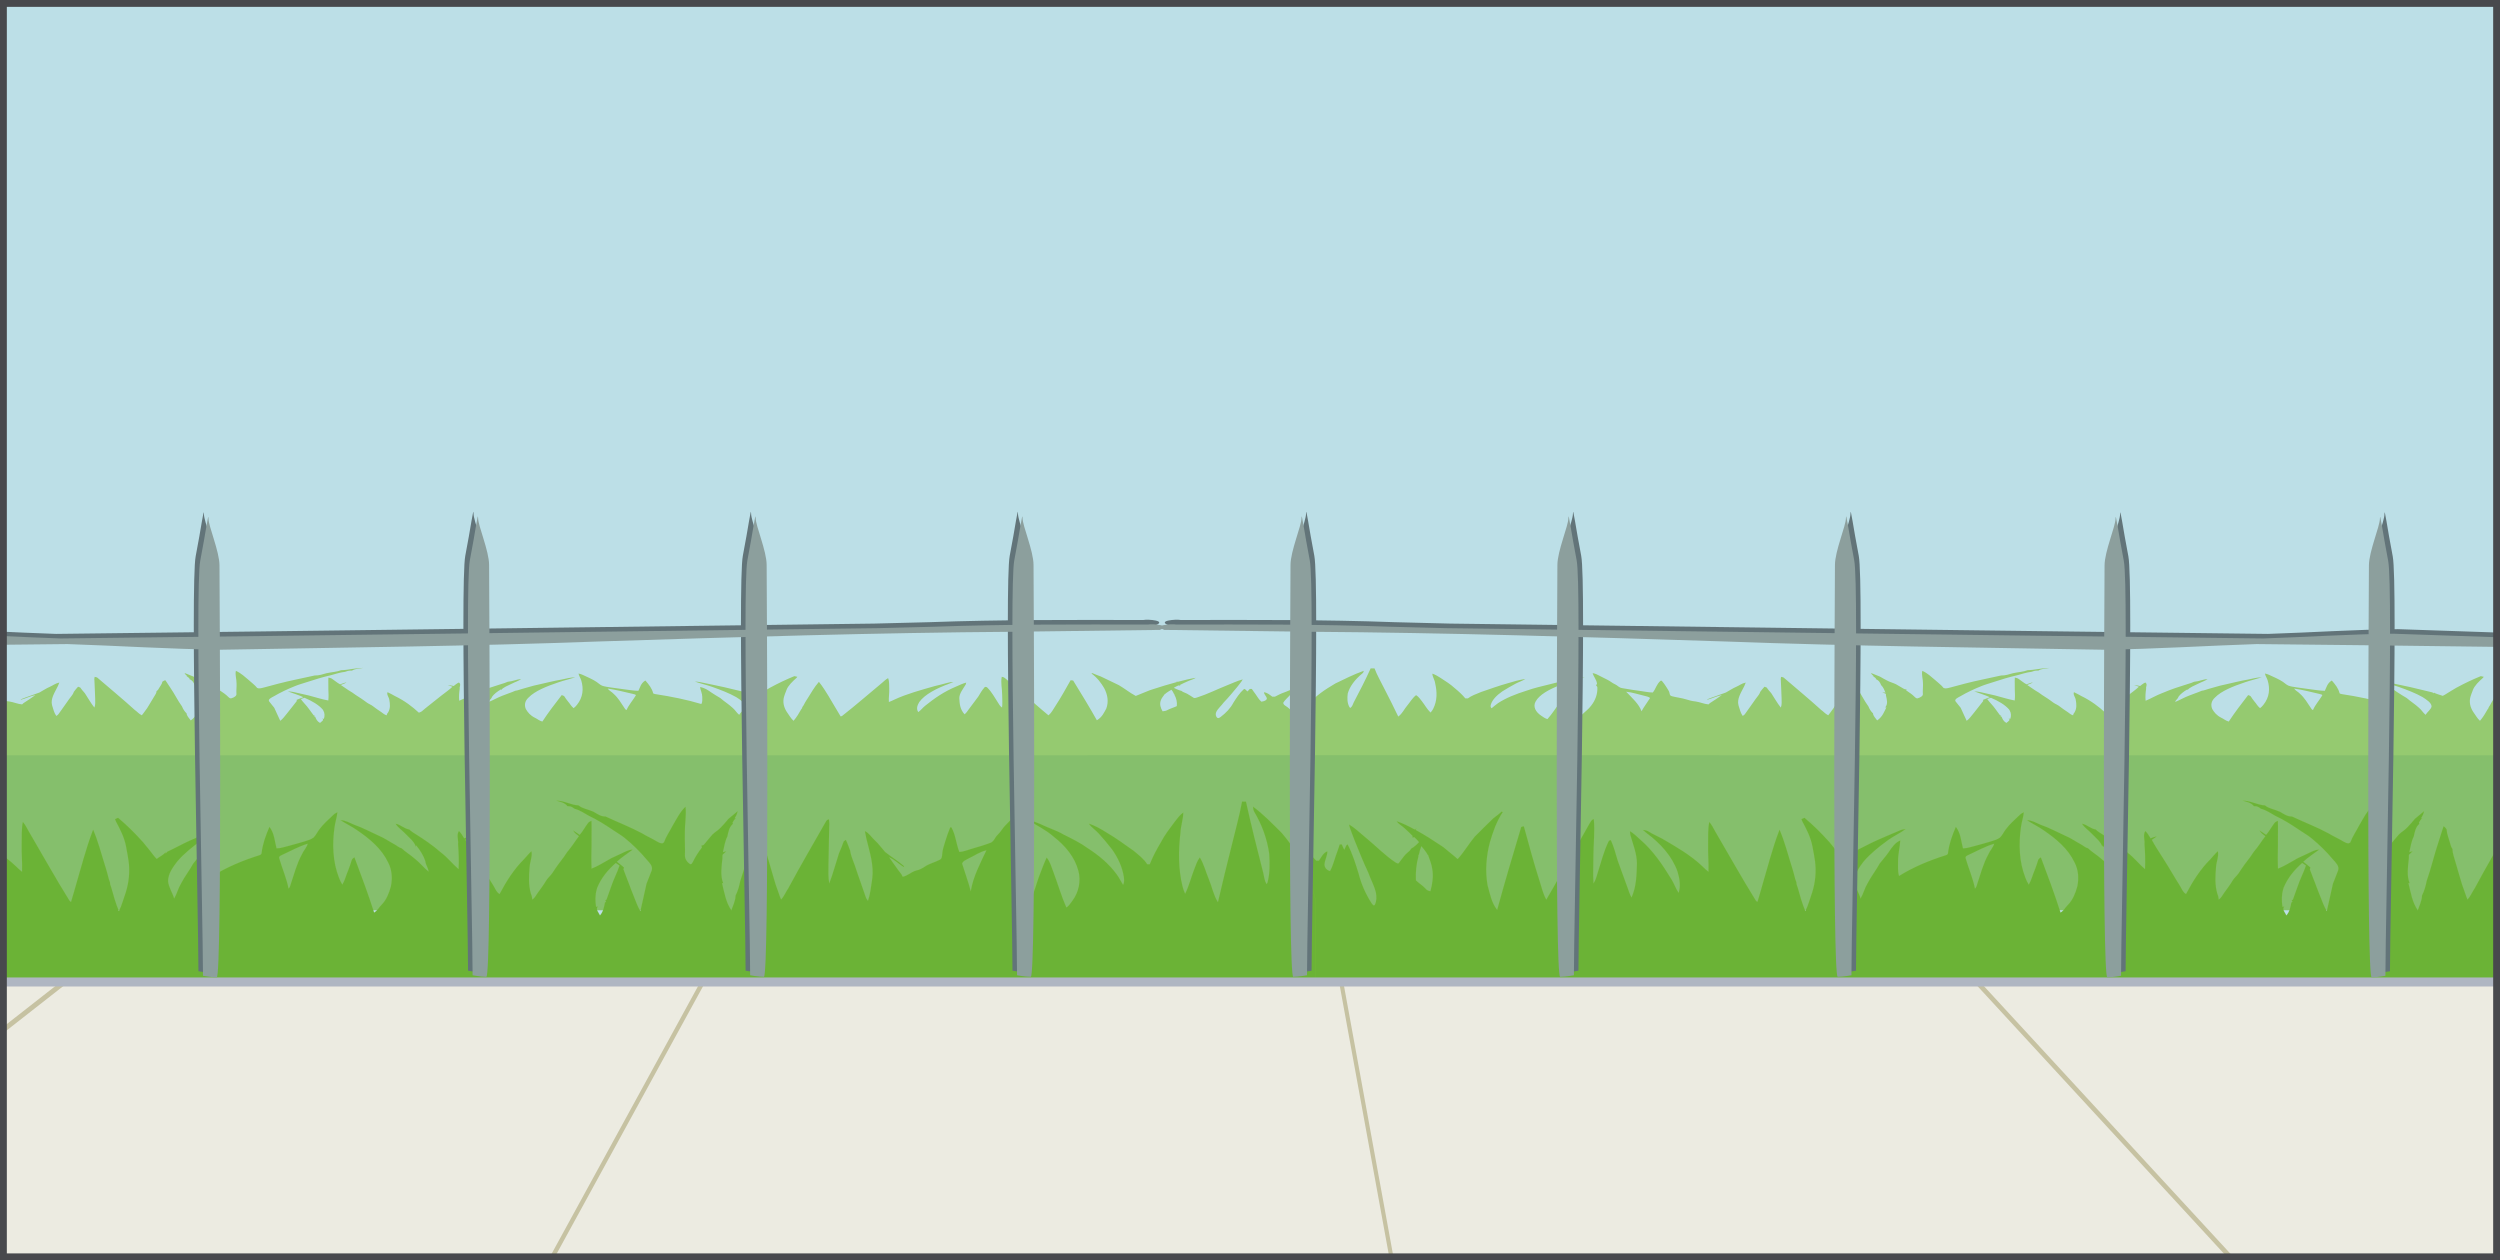
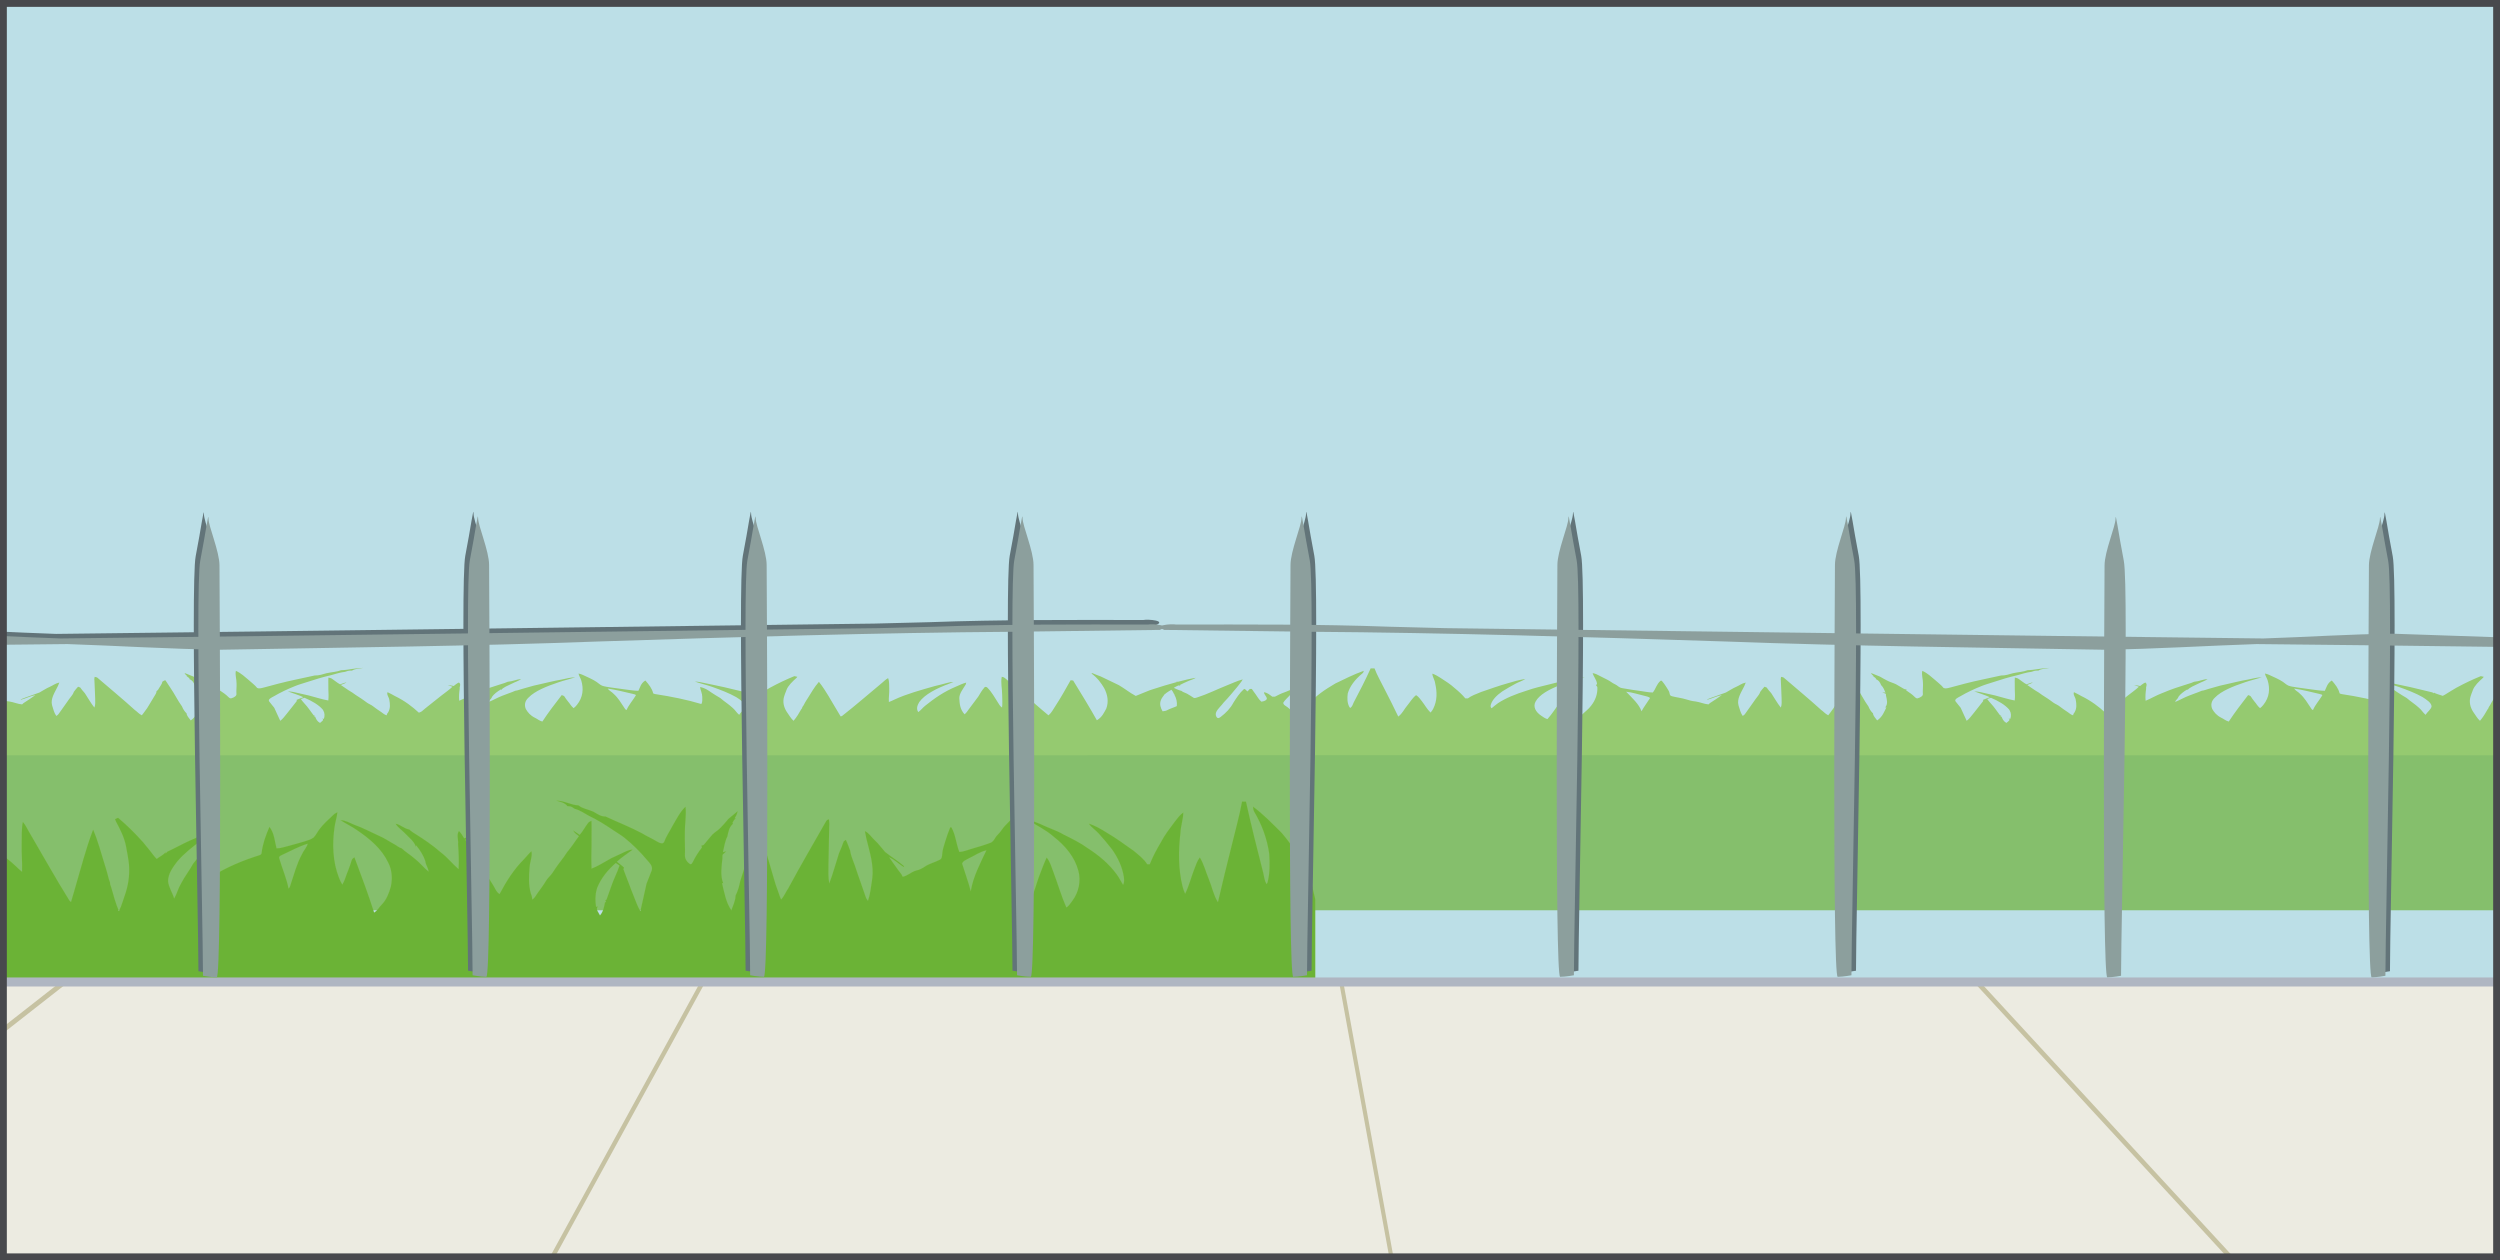
<svg xmlns="http://www.w3.org/2000/svg" xmlns:ns1="http://www.inkscape.org/namespaces/inkscape" xmlns:ns2="http://sodipodi.sourceforge.net/DTD/sodipodi-0.dtd" xmlns:xlink="http://www.w3.org/1999/xlink" width="1097" height="553" id="svg2" version="1.1" ns1:version="0.48.3.1 r9886" ns2:docname="park-view.svg">
  <rect width="100%" height="100%" fill="#333333" stroke="none" />
  <defs id="defs4">
    <linearGradient ns1:collect="always" id="linearGradient3876">
      <stop style="stop-color:#acac90;stop-opacity:1" offset="0" id="stop3878" />
      <stop style="stop-color:#d8d8d2;stop-opacity:1" offset="1" id="stop3880" />
    </linearGradient>
    <linearGradient ns1:collect="always" xlink:href="#linearGradient3876" id="linearGradient3882" x1="339.971" y1="795.488" x2="339.971" y2="692.04" gradientUnits="userSpaceOnUse" />
    <linearGradient ns1:collect="always" id="linearGradient3876-9">
      <stop style="stop-color:#acac90;stop-opacity:1" offset="0" id="stop3878-2" />
      <stop style="stop-color:#d8d8d2;stop-opacity:1" offset="1" id="stop3880-1" />
    </linearGradient>
    <linearGradient ns1:collect="always" xlink:href="#linearGradient3876-9" id="linearGradient5920-3" gradientUnits="userSpaceOnUse" x1="339.971" y1="795.488" x2="339.971" y2="692.04" gradientTransform="matrix(0.8,0,0,1.74,-161.977,-591.787)" />
    <linearGradient ns1:collect="always" id="linearGradient3876-4">
      <stop style="stop-color:#acac90;stop-opacity:1" offset="0" id="stop3878-1" />
      <stop style="stop-color:#d8d8d2;stop-opacity:1" offset="1" id="stop3880-9" />
    </linearGradient>
    <linearGradient ns1:collect="always" xlink:href="#linearGradient3876-4" id="linearGradient6360-9" gradientUnits="userSpaceOnUse" gradientTransform="matrix(0.8,0,0,1.74,1393.023,-655.12)" x1="339.971" y1="795.488" x2="339.971" y2="692.04" />
    <linearGradient ns1:collect="always" id="linearGradient3876-4-7">
      <stop style="stop-color:#acac90;stop-opacity:1" offset="0" id="stop3878-1-9" />
      <stop style="stop-color:#d8d8d2;stop-opacity:1" offset="1" id="stop3880-9-3" />
    </linearGradient>
    <linearGradient ns1:collect="always" xlink:href="#linearGradient3876-4-7" id="linearGradient4850" gradientUnits="userSpaceOnUse" gradientTransform="matrix(-0.609,0,0,1.019,504.139,-870.474)" x1="339.971" y1="795.488" x2="339.971" y2="692.04" />
    <linearGradient ns1:collect="always" xlink:href="#linearGradient3876-4-7" id="linearGradient4853" gradientUnits="userSpaceOnUse" gradientTransform="matrix(-0.609,0,0,1.019,504.139,-870.474)" x1="339.971" y1="795.488" x2="339.971" y2="692.04" />
    <linearGradient ns1:collect="always" xlink:href="#linearGradient3876-4-7" id="linearGradient4856" gradientUnits="userSpaceOnUse" gradientTransform="matrix(-0.609,0,0,1.019,504.139,-870.474)" x1="339.971" y1="795.488" x2="339.971" y2="692.04" />
    <linearGradient ns1:collect="always" xlink:href="#linearGradient3876-4-7" id="linearGradient4859" gradientUnits="userSpaceOnUse" gradientTransform="matrix(-0.609,0,0,1.019,504.139,-870.474)" x1="339.971" y1="795.488" x2="339.971" y2="692.04" />
    <linearGradient ns1:collect="always" xlink:href="#linearGradient3876-4-7" id="linearGradient4864" gradientUnits="userSpaceOnUse" gradientTransform="matrix(-1.04,0,0,1.74,1037.526,-650.415)" x1="339.971" y1="795.488" x2="339.971" y2="692.04" />
    <linearGradient ns1:collect="always" xlink:href="#linearGradient3876-4-7" id="linearGradient4866" gradientUnits="userSpaceOnUse" gradientTransform="matrix(-1.04,0,0,1.74,1037.526,-650.415)" x1="339.971" y1="795.488" x2="339.971" y2="692.04" />
    <linearGradient ns1:collect="always" xlink:href="#linearGradient3876-4-7" id="linearGradient4868" gradientUnits="userSpaceOnUse" gradientTransform="matrix(-1.04,0,0,1.74,1037.526,-650.415)" x1="339.971" y1="795.488" x2="339.971" y2="692.04" />
    <linearGradient ns1:collect="always" xlink:href="#linearGradient3876-4-7" id="linearGradient4870" gradientUnits="userSpaceOnUse" gradientTransform="matrix(-1.04,0,0,1.74,1037.526,-650.415)" x1="339.971" y1="795.488" x2="339.971" y2="692.04" />
  </defs>
  <ns2:namedview id="base" pagecolor="#ffffff" bordercolor="#666666" borderopacity="1.0" ns1:pageopacity="0.0" ns1:pageshadow="2" ns1:zoom="0.2" ns1:cx="446.46942" ns1:cy="-284.18405" ns1:document-units="px" ns1:current-layer="layer1" showgrid="false" showborder="true" ns1:snap-grids="true" showguides="false" ns1:window-width="1920" ns1:window-height="1124" ns1:window-x="0" ns1:window-y="24" ns1:window-maximized="1" fit-margin-top="0" fit-margin-left="0" fit-margin-right="0" fit-margin-bottom="0" borderlayer="true">
    <ns1:grid type="xygrid" id="grid3757" empspacing="5" visible="true" enabled="true" snapvisiblegridlinesonly="true" originx="274.33px" originy="-1065.435px" />
  </ns2:namedview>
  <g ns1:label="Layer 1" ns1:groupmode="layer" id="layer1" transform="translate(274.33,566.072)">
    <rect y="-134.016" x="-455.199" height="120.71" width="1462.801" id="use4223-3" style="fill:#ecebe1;fill-opacity:1;fill-rule:evenodd;stroke:none" />
    <path style="opacity:0;fill:url(#linearGradient4859);fill-opacity:1;stroke:#c5a990;stroke-width:1.757;stroke-linecap:butt;stroke-linejoin:miter;stroke-miterlimit:4;stroke-opacity:1;stroke-dasharray:none" d="M 686.764,-52.999 -165.489,-562.417" id="path3782-2-2" ns1:connector-curvature="0" ns2:nodetypes="cc" />
    <path style="opacity:0;fill:url(#linearGradient4856);fill-opacity:1;stroke:#c5a990;stroke-width:1.757;stroke-linecap:butt;stroke-linejoin:miter;stroke-miterlimit:4;stroke-opacity:1;stroke-dasharray:none" d="M 565.014,-562.417 -49.826,-52.999" id="path3784-51-8" ns1:connector-curvature="0" />
    <path style="opacity:0;fill:url(#linearGradient4853);fill-opacity:1;stroke:#c5a990;stroke-width:1.757;stroke-linecap:butt;stroke-linejoin:miter;stroke-miterlimit:4;stroke-opacity:1;stroke-dasharray:none" d="M 321.513,-562.417 199.763,-52.999" id="path3790-1-7" ns1:connector-curvature="0" />
    <path style="opacity:0;fill:url(#linearGradient4850);fill-opacity:1;stroke:#c5a990;stroke-width:1.757;stroke-linecap:butt;stroke-linejoin:miter;stroke-miterlimit:4;stroke-opacity:1;stroke-dasharray:none" d="M 78.012,-562.417 443.264,-52.999" id="path3788-0-0-3" ns1:connector-curvature="0" />
    <g id="g4272-4" style="stroke:#c6c2a2;stroke-width:0.671;stroke-opacity:1" transform="matrix(0.893,0,0,1.17,-310.994,-882.556)">
      <path ns2:nodetypes="cc" ns1:connector-curvature="0" id="path3780-5-6" d="m 1349.42,-124.304 -1455.506,870" style="fill:url(#linearGradient4864);fill-opacity:1;stroke:#c6c2a2;stroke-width:2.012;stroke-linecap:butt;stroke-linejoin:miter;stroke-miterlimit:4;stroke-opacity:1;stroke-dasharray:none" />
      <path ns1:connector-curvature="0" id="path3788-3-7" d="m 933.561,-124.304 -623.788,870" style="fill:url(#linearGradient4866);fill-opacity:1;stroke:#c6c2a2;stroke-width:2.012;stroke-linecap:butt;stroke-linejoin:miter;stroke-miterlimit:4;stroke-opacity:1;stroke-dasharray:none" />
      <path ns1:connector-curvature="0" id="path3790-2-96-0" d="m 517.702,-124.304 207.929,870" style="fill:url(#linearGradient4868);fill-opacity:1;stroke:#c6c2a2;stroke-width:2.012;stroke-linecap:butt;stroke-linejoin:miter;stroke-miterlimit:4;stroke-opacity:1;stroke-dasharray:none" />
      <path ns1:connector-curvature="0" id="path3784-5-3-8" d="m 91.446,-124.304 1050.044,870" style="fill:url(#linearGradient4870);fill-opacity:1;stroke:#c6c2a2;stroke-width:2.012;stroke-linecap:butt;stroke-linejoin:miter;stroke-miterlimit:4;stroke-opacity:1;stroke-dasharray:none" />
    </g>
    <rect style="fill:#bcdfe7;fill-opacity:1;fill-rule:evenodd;stroke:none" id="rect4143-9-7" width="1476.192" height="481.16" x="-461.429" y="-615.087" />
    <rect y="-243.246" x="292.158" height="76.599" width="748.154" id="rect4318" style="fill:#85bf6c;fill-opacity:1;fill-rule:evenodd;stroke:none" />
    <rect style="fill:#85bf6c;fill-opacity:1;fill-rule:evenodd;stroke:none" id="rect4143-9-9-3" width="748.154" height="76.599" x="-447.842" y="-243.246" />
    <g id="g4891" transform="translate(0,8)">
      <path ns1:connector-curvature="0" style="fill:#95ca70;fill-opacity:1;stroke:#8cc63e;stroke-width:0.017" d="m 625.074,-280.986 c -1.743,0.227 -3.792,0.412 -4.931,1.165 -0.119,0 -0.37,0.007 -0.493,0.007 -0.981,-0.022 -1.802,0.246 -2.537,0.533 -2.259,0.272 -4.224,0.932 -6.229,1.487 -3.637,0.833 -7.057,1.88 -10.378,2.979 -1.736,0.597 -3.639,1.076 -5.267,1.75 -3.394,1.348 -6.527,2.85 -9.332,4.489 -1.108,0.605 -2.692,1.317 -2.177,2.218 0.693,0.961 1.569,1.891 2.285,2.85 0.827,1.916 1.787,3.822 2.634,5.736 1.216,-0.92 1.88,-1.973 2.742,-2.973 0.808,-0.983 1.606,-1.963 2.345,-2.956 0.75,-0.957 1.548,-1.905 2.249,-2.868 -0.054,-0.077 -0.171,-0.228 -0.228,-0.304 l 0.084,-0.105 c 0.924,-0.427 1.978,-0.777 2.97,-1.159 -2.086,-0.976 -4.569,-1.704 -6.855,-2.558 1.839,0.021 3.431,0.491 5.051,0.854 1.339,0.316 2.713,0.591 4.041,0.913 0.262,0.064 0.511,0.132 0.758,0.205 2.625,0.687 5.131,1.508 7.925,2.025 0.165,-1.624 0.109,-3.253 0.024,-4.875 -0.005,-0.094 0,-0.277 0,-0.369 0.042,-1.605 -0.091,-3.208 0.024,-4.811 0.562,0.135 1.201,0.245 1.551,0.515 1.235,0.8 2.17,1.697 3.548,2.446 0.931,-0.318 1.871,-0.625 2.814,-0.931 -0.546,0.524 -1.559,0.861 -2.501,1.206 1.562,0.983 2.871,2.059 4.534,3.008 0.115,0.069 0.342,0.206 0.457,0.275 1.07,0.762 2.111,1.534 3.319,2.247 0.2,0.122 0.401,0.245 0.589,0.375 0.927,0.605 1.748,1.247 2.622,1.873 0.816,0.586 2.03,1.019 2.742,1.645 1.027,0.862 2.314,1.642 3.487,2.458 0.747,0.498 1.281,1.097 2.381,1.446 0.085,-0.245 0.155,-0.486 0.228,-0.726 0.138,-0.182 0.274,-0.362 0.409,-0.538 1.078,-1.792 0.864,-3.701 0.541,-5.542 -0.123,-1.127 -1.263,-2.217 -0.794,-3.354 1.185,0.498 2.125,1.106 3.187,1.662 4.379,2.118 7.708,4.687 10.571,7.333 1.154,-0.311 1.685,-0.914 2.297,-1.446 0.112,-0.094 0.333,-0.287 0.445,-0.38 2.417,-1.841 4.599,-3.746 7.023,-5.583 l 0.289,-0.222 c 1.574,-1.251 3.348,-2.45 4.702,-3.763 -0.697,-0.234 -1.396,-0.476 -2.105,-0.702 0.92,0.051 1.799,0.205 2.634,0.392 0.67,-0.541 1.342,-1.095 2.273,-1.539 0.985,0.708 0.398,1.564 0.325,2.347 0.015,0.086 0.033,0.259 0.048,0.345 -0.273,1.768 -0.417,3.546 -0.229,5.32 2.559,-1.066 4.665,-2.376 7.324,-3.389 0.127,-0.051 0.39,-0.148 0.517,-0.199 3.321,-1.421 6.982,-2.629 10.715,-3.775 0.966,-0.281 1.933,-0.582 2.73,-0.972 2.159,-0.163 3.754,-1.011 5.905,-1.217 -0.951,0.82 -2.676,1.312 -3.969,1.99 -1.724,0.897 -3.952,1.646 -4.798,2.856 l -0.096,-0.293 c -1.674,0.985 -3.137,2.107 -3.969,3.324 -0.104,0.783 -1.283,1.402 -1.383,2.189 2.174,-0.858 3.885,-1.958 6.121,-2.78 1.763,-0.753 3.811,-1.332 5.508,-2.119 1.174,-0.122 2.031,-0.565 3.067,-0.825 2.328,-0.603 4.48,-1.372 6.939,-1.849 3.456,-0.757 6.784,-1.654 10.378,-2.253 1.94,-0.395 3.81,-0.953 5.977,-0.977 -2.382,0.775 -5.004,1.357 -7.336,2.171 -5.268,1.753 -10.434,3.844 -13.204,6.713 -1.682,1.539 -1.917,3.371 -1.179,5.057 0.8,1.384 1.888,2.79 4.005,3.833 1.128,0.526 1.834,1.266 3.235,1.645 2.559,-3.922 5.528,-7.775 8.502,-11.623 0.493,0.174 1.056,0.35 1.203,0.661 0.489,0.71 0.904,1.435 1.527,2.125 0.885,0.976 1.346,2.034 2.489,2.956 0.589,-0.463 1.094,-0.946 1.467,-1.457 2.701,-3.356 2.94,-7.065 1.912,-10.599 -0.277,-1.064 -1.058,-2.079 -1.239,-3.149 0.604,0.144 1.215,0.3 1.696,0.533 2.155,1.008 4.463,1.954 6.217,3.143 0.824,0.541 1.394,1.19 2.417,1.656 1.104,0.399 2.463,0.574 3.752,0.778 2.163,0.296 4.3,0.637 6.482,0.895 1.901,0.215 3.742,0.572 5.712,0.585 0.812,-1.526 0.992,-3.247 3.067,-4.524 1.551,1.747 2.933,3.562 3.379,5.466 -0.011,0.277 0.494,0.436 0.986,0.503 7.035,1.071 13.903,2.461 20.179,4.354 0.635,-1.023 0.382,-2.1 0.421,-3.149 0.008,-1.453 -0.781,-2.864 -0.962,-4.308 2.209,0.421 3.525,1.413 4.822,2.318 1.231,0.882 2.702,1.677 4.053,2.511 1.616,1.442 3.728,2.734 5.279,4.196 1.251,1.002 1.782,2.167 2.994,3.178 0.712,-1.249 2.387,-2.345 2.634,-3.652 -0.031,-1.594 -2.067,-2.922 -3.957,-4.138 -3.013,-1.714 -6.693,-3.116 -10.414,-4.448 -2.455,-0.882 -5.288,-1.475 -7.721,-2.37 0.816,0.054 1.639,0.108 2.393,0.275 3.49,0.734 7.035,1.416 10.487,2.195 3.217,0.715 6.303,1.561 9.512,2.283 0.254,0.131 0.516,0.263 0.77,0.398 l -0.024,-0.281 c 1.039,0.616 2.602,0.922 3.86,1.41 1.447,-0.699 2.501,-1.556 3.848,-2.294 0.231,-0.135 0.454,-0.267 0.673,-0.398 0.462,-0.292 0.915,-0.585 1.419,-0.854 0.127,-0.066 0.382,-0.194 0.505,-0.258 3.19,-1.727 6.59,-3.357 10.246,-4.846 0.439,0.096 0.88,0.193 1.311,0.293 -0.088,0.114 -0.272,0.336 -0.361,0.451 -1.866,1.684 -3.69,3.419 -4.413,5.32 -0.054,0.144 -0.099,0.295 -0.156,0.445 -0.339,0.856 -0.691,1.71 -0.926,2.575 -0.608,2.202 -0.16,4.454 1.191,6.572 0.046,0.069 0.146,0.208 0.192,0.275 0.92,1.229 1.524,2.516 2.802,3.675 1.401,-1.627 2.389,-3.329 3.343,-5.027 0.273,-0.307 0.508,-0.623 0.481,-0.96 0.446,-0.526 0.729,-1.078 0.998,-1.627 0.104,-0.184 0.201,-0.368 0.301,-0.544 0.204,-0.341 0.409,-0.677 0.613,-1.012 0.119,-0.187 0.241,-0.368 0.361,-0.55 1.585,-2.474 2.93,-4.998 5.027,-7.386 1.666,2.064 2.965,4.193 4.281,6.315 0.054,0.092 0.151,0.277 0.204,0.369 1.724,2.768 3.211,5.568 4.955,8.334 0.035,0.346 0.66,-0.025 0.806,-0.117 6.103,-4.761 11.68,-9.683 17.534,-14.52 0.754,-0.7 1.531,-1.399 2.574,-2.007 0.627,1.534 0.424,3.102 0.505,4.659 0.096,1.94 -0.306,3.881 -0.156,5.823 0.912,-0.345 1.753,-0.727 2.562,-1.124 5.161,-2.407 11.435,-4.127 17.558,-5.87 1.843,-0.487 3.798,-0.868 5.568,-1.416 0.781,-0.258 1.714,-0.347 2.634,-0.386 -0.6,0.257 -1.221,0.512 -1.852,0.755 -5.657,2.069 -10.766,4.738 -13.132,8.041 -0.866,1.418 -1.419,2.983 -0.457,4.425 1.297,-0.906 1.963,-1.976 3.187,-2.903 3.802,-3.045 7.991,-6.055 13.613,-8.381 1.339,-0.599 2.64,-1.229 4.245,-1.662 -0.027,0.268 -0.092,0.534 -0.192,0.802 -1.166,1.966 -2.823,3.922 -2.838,5.999 0.135,2.407 0.259,4.89 2.333,7.123 0.773,-0.693 1.311,-1.436 1.804,-2.183 1.401,-1.858 2.745,-3.725 4.173,-5.578 0.858,-1.39 1.606,-2.806 2.814,-4.132 0.208,-0.333 1.048,-0.044 1.179,0.164 2.055,2.081 3.187,4.33 4.63,6.52 0.485,0.77 0.87,1.575 1.828,2.247 0.281,-1.886 0.025,-3.777 0.048,-5.665 0,-2.616 -0.704,-5.239 -0.18,-7.848 0.97,0.092 1.364,0.6 1.876,0.954 2.752,2.397 5.518,4.791 8.358,7.164 3.487,2.92 6.715,5.907 10.282,8.802 1.428,-1.236 2.057,-2.637 2.946,-3.974 2.478,-3.776 4.599,-7.604 6.747,-11.424 0.516,0.047 1.252,0.013 1.275,0.363 3.521,5.721 7.029,11.444 10.258,17.207 2.413,-1.483 3.148,-3.416 4.149,-5.203 1.081,-2.976 0.584,-6.064 -0.986,-8.978 -1.324,-2.229 -2.917,-4.447 -5.58,-6.391 0.119,-0.026 0.362,-0.079 0.481,-0.105 1.124,0.526 2.412,0.962 3.632,1.434 2.655,1.264 5.32,2.522 7.925,3.81 2.632,1.523 4.673,3.278 7.444,4.741 1.951,-0.856 4.059,-1.613 6.037,-2.452 0.335,-0.122 0.676,-0.233 1.022,-0.339 3.583,-1.172 7.217,-2.303 11.004,-3.313 -0.058,-0.103 -0.171,-0.313 -0.228,-0.416 0.092,0.077 0.292,0.233 0.385,0.31 0.127,-0.011 0.378,-0.04 0.505,-0.053 2.451,-0.644 4.949,-1.259 7.6,-1.691 -0.862,0.646 -2.351,0.974 -3.463,1.498 -1.147,0.521 -2.321,1.026 -3.391,1.586 0.007,0.09 0.008,0.269 0.012,0.357 -0.242,-0.041 -0.475,-0.076 -0.722,-0.111 -0.754,0.32 -1.449,0.677 -2.08,1.059 0.72,0.376 1.467,0.746 2.333,1.048 0.343,0.109 0.696,0.202 1.046,0.31 0.412,0.39 1.119,0.671 1.804,0.942 0.154,0.069 0.459,0.206 0.613,0.275 1.058,0.566 1.913,1.207 2.898,1.803 0.423,0.258 1.001,-0.004 1.443,-0.105 4.668,-1.5 8.538,-3.493 12.856,-5.209 2.405,-0.925 4.554,-2.03 7.252,-2.762 -0.546,1.135 -1.611,2.188 -2.381,3.289 -1.909,2.281 -3.758,4.574 -5.929,6.801 -1.02,1.436 -2.646,2.768 -3.331,4.261 -0.312,0.837 -0.33,1.765 0.505,2.54 0.508,0.307 1.012,-0.132 1.335,-0.316 2.567,-1.927 4.517,-4.063 5.664,-6.292 1.351,-2.079 2.611,-4.191 4.762,-6.116 0.8,0.236 0.941,0.761 1.407,1.135 0.404,-0.358 0.75,-0.73 1.058,-1.106 0.3,-0.007 0.602,-0.011 0.902,-0.011 0.493,0.773 1.089,1.532 1.635,2.3 0.797,1.107 1.372,2.263 2.55,3.295 1.316,-0.159 2.367,-0.666 2.405,-1.352 -0.058,-0.966 -1.3,-1.816 -1.227,-2.798 1.801,0.335 2.581,1.255 3.632,1.966 0.389,-0.004 0.766,-0.007 1.155,-0.007 1.308,-0.674 2.595,-1.374 4.173,-1.902 1.451,-0.493 2.576,-1.251 4.378,-1.451 -0.835,2.043 -3.38,3.782 -4.738,5.736 -0.408,0.541 0.036,1.113 0.698,1.557 2.867,1.798 4.195,4.009 5.4,6.169 0.127,0.367 0.324,0.725 0.505,1.089 0.146,0.388 0.333,0.777 0.529,1.165 l 0,6.537 c -0.489,2.253 -0.11,4.529 -0.445,6.789 -82.85,0.021 -165.709,0.013 -248.563,0.017 -163.29,-0.007 -326.572,-6.3e-4 -489.862,-0.017 l 0,-17.611 c 0.816,-1.631 1.473,-3.289 2.874,-4.834 2.521,-3.365 6.893,-6.308 11.557,-9.042 4.002,-1.927 7.914,-3.927 12.459,-5.554 -0.088,0.395 -0.16,0.812 -0.625,1.159 -3.279,2.695 -5.532,5.695 -6.398,8.802 -0.239,1.987 -0.313,4.024 0.734,5.964 0.088,0.137 0.237,0.254 0.445,0.357 0.874,-0.715 1.038,-1.555 1.407,-2.347 2.641,-4.98 5.19,-9.975 7.468,-14.994 l 1.696,0 c 1.143,3.08 2.936,6.092 4.426,9.136 2.09,3.991 4.046,8.002 5.989,12.01 1.928,-1.463 2.538,-3.215 3.908,-4.799 1.301,-1.536 2.13,-3.181 3.908,-4.612 1.212,0.775 1.782,1.725 2.513,2.616 1.308,1.671 2.193,3.422 3.836,5.027 0.5,-0.523 0.874,-1.065 1.154,-1.621 1.851,-3.671 1.736,-7.508 0.866,-11.243 -0.142,-1.423 -1.2,-2.787 -1.227,-4.214 1.474,0.489 2.503,1.214 3.608,1.879 2.159,1.41 4.387,2.8 6.061,4.366 1.828,1.485 3.502,3.026 4.822,4.635 0.381,-0.009 0.745,-0.013 1.106,-0.017 1.455,-1.135 3.678,-1.941 5.748,-2.786 3.887,-1.317 7.667,-2.711 11.773,-3.863 2.417,-0.755 4.96,-1.443 7.685,-1.89 -1.128,0.828 -2.914,1.342 -4.257,2.078 -2.032,1.079 -3.961,2.206 -5.808,3.365 -2.498,1.727 -4.428,3.695 -5.063,5.8 -0.142,0.549 -0.256,1.135 0.325,1.639 0.939,-0.73 1.711,-1.512 2.754,-2.206 3.36,-2.244 7.824,-4.042 12.603,-5.531 3.194,-1.135 6.769,-1.975 10.294,-2.827 1.759,-0.502 3.619,-0.908 5.52,-1.252 3.24,-0.603 6.285,-1.506 9.741,-1.791 -3.648,1.15 -7.645,2.059 -10.919,3.476 -4.837,1.826 -9.097,4.229 -10.679,7.164 -1.204,2.146 -0.155,4.522 2.562,6.297 0.816,0.493 1.452,1.098 2.622,1.416 2.174,-2.388 3.639,-4.911 5.532,-7.351 0.866,-1.075 1.424,-2.246 2.994,-3.143 0.874,0.935 1.634,1.889 2.381,2.85 1.616,1.873 2.534,3.866 4.185,5.736 1.378,-1.302 3.044,-2.533 4.041,-3.921 2.032,-2.556 2.878,-5.307 2.778,-8.041 -0.019,-0.35 -0.343,-0.671 -0.589,-0.989 0.262,-0.283 0.508,-0.579 0.397,-0.89 -0.196,-1.517 -1.51,-2.932 -1.876,-4.436 1.32,0.229 2.211,0.761 3.139,1.241 1.108,0.581 2.252,1.147 3.391,1.715 1.243,0.596 2.006,1.389 3.307,1.961 1.166,0.506 1.529,1.403 3.103,1.68 2.675,0.493 5.414,0.895 8.166,1.27 1.759,0.232 3.444,0.622 5.291,0.65 1.362,-1.686 1.568,-3.562 3.403,-5.156 0.127,-0.004 0.39,-0.007 0.517,-0.011 0.8,0.908 1.44,1.848 2.044,2.792 0.496,0.927 1.326,1.826 1.407,2.798 0.119,0.433 0.081,1.008 1.058,1.217 2.051,0.541 4.395,0.78 6.35,1.416 1.22,0.397 2.526,0.739 3.981,0.872 2.036,0.292 3.602,1.102 5.688,1.293 0.196,-0.189 0.389,-0.37 0.589,-0.55 1.866,-1.141 3.539,-2.357 5.267,-3.547 -2.417,0.502 -4.224,1.479 -6.518,2.089 l 0.241,-0.281 c 2.551,-1.062 5.425,-1.913 8.045,-2.932 1.512,-0.82 2.801,-1.742 4.498,-2.482 1.443,-0.611 2.393,-1.508 4.209,-1.885 -0.154,0.483 -0.355,0.966 -0.589,1.446 -0.066,0.142 -0.136,0.287 -0.216,0.433 -1.312,2.615 -3.101,5.303 -2.393,8.024 0.031,0.105 0.089,0.315 0.12,0.421 0.47,1.446 0.762,2.928 1.744,4.319 0.408,-0.245 0.797,-0.502 0.974,-0.802 1.478,-2.197 3.199,-4.352 4.642,-6.555 0.604,-0.903 1.488,-1.761 1.888,-2.692 0.046,-0.125 0.134,-0.374 0.18,-0.497 0.627,-0.76 1.126,-1.544 1.876,-2.277 0.235,0.084 0.703,0.253 0.938,0.339 0.077,0.103 0.232,0.313 0.313,0.416 0.331,0.485 0.731,0.958 1.155,1.428 0.2,0.219 0.4,0.435 0.565,0.661 1.408,2.105 2.542,4.249 4.185,6.315 0.535,-1.302 0.337,-2.63 0.349,-3.945 -0.019,-2.701 -0.283,-5.401 -0.337,-8.1 -0.011,-0.118 -0.037,-0.35 -0.048,-0.468 0.027,-0.324 0.091,-0.641 0.156,-0.96 0.165,0.028 0.496,0.087 0.661,0.117 0.115,0.047 0.354,0.14 0.469,0.187 5.499,4.727 11.179,9.411 16.451,14.198 1.101,0.766 1.756,1.681 3.115,2.359 0.75,-0.848 1.259,-1.735 1.936,-2.593 0.154,-0.191 0.298,-0.38 0.421,-0.568 0.92,-1.581 1.95,-3.141 2.85,-4.723 0.5,-0.905 1.274,-1.795 1.263,-2.745 0.593,-0.361 0.839,-0.806 1.058,-1.241 0.531,-0.955 1.368,-1.877 1.491,-2.874 0.316,-0.275 0.786,-0.476 1.263,-0.673 0.162,0.206 0.315,0.415 0.457,0.626 0.62,0.918 1.239,1.837 1.816,2.762 1.866,2.691 3.136,5.476 5.087,8.153 0.408,1.049 1.019,2.088 2.008,3.043 0.046,1.073 1.085,2.09 1.816,3.09 2.421,-1.68 3.036,-3.766 4.041,-5.712 -0.131,0.007 -0.386,0.017 -0.517,0.023 1.351,-1.641 0.699,-3.473 0.349,-5.18 -0.019,-0.262 -0.017,-0.524 -0.036,-0.778 -0.543,-0.247 -1.065,-0.504 -1.599,-0.755 0.473,0.06 0.941,0.121 1.407,0.181 -0.52,-1.111 -0.846,-2.271 -1.912,-3.295 -0.381,-0.946 -0.839,-2.007 -2.405,-2.663 0.046,-0.056 0.134,-0.172 0.18,-0.228 -0.346,-0.356 -0.77,-0.692 -1.455,-0.919 0.139,0 0.415,-0.004 0.553,-0.007 -0.073,-0.058 -0.216,-0.176 -0.289,-0.234 -0.512,-0.386 -0.835,-0.82 -1.046,-1.264 1.328,0.526 2.652,1.058 3.956,1.598 1.062,0.611 2.113,1.229 3.271,1.797 1.081,0.592 2.545,0.96 3.692,1.516 1.212,0.67 2.366,1.369 3.536,2.054 0.273,0.2 0.772,0.219 1.203,0.269 -0.062,0.125 -0.139,0.255 -0.216,0.386 1.462,0.953 2.849,1.937 3.884,3.02 0.281,0.206 0.552,0.594 1.203,0.486 1.378,-0.408 2.399,-1.153 2.249,-1.961 -0.119,-1.556 0.14,-3.108 0.048,-4.665 0.031,-1.815 -0.704,-3.622 -0.289,-5.437 2.409,1.101 3.854,2.579 5.52,3.945 1.262,1.189 2.866,2.302 3.812,3.564 0.169,0.049 0.508,0.144 0.673,0.193 0.877,0.011 1.634,-0.209 2.369,-0.404 2.055,-0.618 4.294,-1.07 6.338,-1.691 5.122,-1.347 10.585,-2.349 15.838,-3.558 1.974,0.051 3.567,-0.551 5.195,-0.995 l 0.241,-0.047 c 2.048,-0.459 4.452,-0.576 6.218,-1.288 3.356,-0.083 6.342,-1.028 9.717,-0.989 z m 107.259,9.054 c 0.473,0.841 1.821,1.457 2.525,2.247 2.159,1.923 3.302,4.056 4.714,6.122 0.296,0.356 0.349,0.808 1.034,1.053 0.904,-2.176 2.747,-4.232 4.029,-6.356 0.254,-0.397 -0.586,-0.573 -1.179,-0.702 -3.675,-0.817 -7.237,-1.803 -11.124,-2.364 z m 247.372,0.521 c -0.8,0.442 -1.556,0.91 -2.237,1.399 -0.127,0.111 -0.386,0.33 -0.517,0.439 l -0.12,-0.017 c -0.681,0.979 -1.571,1.941 -1.84,2.979 -0.55,1.56 -0.059,3.155 0.818,4.665 0.82,-0.06 1.574,-0.232 2.105,-0.544 1.216,-0.67 2.848,-1.109 4.137,-1.738 0.196,-1.687 -0.147,-3.39 -1.07,-5.022 0.007,-0.079 0.008,-0.235 0.012,-0.316 l -0.192,-0.023 c -0.219,-0.627 -0.629,-1.23 -1.094,-1.82 z m -540.491,0.866 c 2.686,2.77 5.742,5.541 6.747,8.597 1.047,-1.961 2.543,-3.879 3.74,-5.806 -0.404,-0.601 -1.822,-0.795 -2.838,-1.094 -2.536,-0.571 -4.874,-1.418 -7.648,-1.697 z m 160.064,2.657 c -0.543,0.174 -1.085,0.357 -1.623,0.544 1.001,1.461 2.523,2.825 3.524,4.29 0.681,0.95 1.358,1.902 2.093,2.844 0.139,0.052 0.415,0.162 0.553,0.217 -0.096,0.067 -0.28,0.2 -0.373,0.269 0.131,0.035 0.386,0.109 0.517,0.146 0.366,0.944 0.755,1.995 2.141,2.721 0.512,-0.562 2.09,-1.317 0.878,-1.873 0.204,0.017 0.614,0.048 0.818,0.065 0.377,-1.217 0.412,-2.474 -0.289,-3.664 -0.054,-0.094 -0.175,-0.281 -0.229,-0.375 -1.716,-2.034 -4.627,-3.753 -8.009,-5.185 z" id="path4320" />
      <path id="path369-2-1-2" d="m -114.926,-280.986 c -1.743,0.227 -3.792,0.412 -4.931,1.165 -0.119,0 -0.37,0.007 -0.493,0.007 -0.981,-0.022 -1.802,0.246 -2.537,0.533 -2.259,0.272 -4.224,0.932 -6.229,1.487 -3.637,0.833 -7.057,1.88 -10.378,2.979 -1.736,0.597 -3.639,1.076 -5.267,1.75 -3.394,1.348 -6.527,2.85 -9.332,4.489 -1.108,0.605 -2.692,1.317 -2.177,2.218 0.693,0.961 1.569,1.891 2.285,2.85 0.827,1.916 1.787,3.822 2.634,5.736 1.216,-0.92 1.88,-1.973 2.742,-2.973 0.808,-0.983 1.606,-1.963 2.345,-2.956 0.75,-0.957 1.548,-1.905 2.249,-2.868 -0.054,-0.077 -0.171,-0.228 -0.228,-0.304 l 0.084,-0.105 c 0.924,-0.427 1.978,-0.777 2.97,-1.159 -2.086,-0.976 -4.569,-1.704 -6.855,-2.558 1.839,0.021 3.431,0.491 5.051,0.854 1.339,0.316 2.713,0.591 4.041,0.913 0.262,0.064 0.511,0.132 0.758,0.205 2.625,0.687 5.131,1.508 7.925,2.025 0.165,-1.624 0.109,-3.253 0.024,-4.875 -0.005,-0.094 0,-0.277 0,-0.369 0.042,-1.605 -0.091,-3.208 0.024,-4.811 0.562,0.135 1.201,0.245 1.551,0.515 1.235,0.8 2.17,1.697 3.548,2.446 0.931,-0.318 1.871,-0.625 2.814,-0.931 -0.546,0.524 -1.559,0.861 -2.501,1.206 1.562,0.983 2.871,2.059 4.534,3.008 0.115,0.069 0.342,0.206 0.457,0.275 1.07,0.762 2.111,1.534 3.319,2.247 0.2,0.122 0.401,0.245 0.589,0.375 0.927,0.605 1.748,1.247 2.622,1.873 0.816,0.586 2.03,1.019 2.742,1.645 1.027,0.862 2.314,1.642 3.487,2.458 0.747,0.498 1.281,1.097 2.381,1.446 0.085,-0.245 0.155,-0.486 0.228,-0.726 0.138,-0.182 0.274,-0.362 0.409,-0.538 1.078,-1.792 0.864,-3.701 0.541,-5.542 -0.123,-1.127 -1.263,-2.217 -0.794,-3.354 1.185,0.498 2.125,1.106 3.187,1.662 4.379,2.118 7.708,4.687 10.571,7.333 1.154,-0.311 1.685,-0.914 2.297,-1.446 0.112,-0.094 0.333,-0.287 0.445,-0.38 2.417,-1.841 4.599,-3.746 7.023,-5.583 l 0.289,-0.222 c 1.574,-1.251 3.348,-2.45 4.702,-3.763 -0.697,-0.234 -1.396,-0.476 -2.105,-0.702 0.92,0.051 1.799,0.205 2.634,0.392 0.67,-0.541 1.342,-1.095 2.273,-1.539 0.985,0.708 0.398,1.564 0.325,2.347 0.015,0.086 0.033,0.259 0.048,0.345 -0.273,1.768 -0.417,3.546 -0.229,5.32 2.559,-1.066 4.665,-2.376 7.324,-3.389 0.127,-0.051 0.39,-0.148 0.517,-0.199 3.321,-1.421 6.982,-2.629 10.715,-3.775 0.966,-0.281 1.933,-0.582 2.73,-0.972 2.159,-0.163 3.754,-1.011 5.905,-1.217 -0.951,0.82 -2.676,1.312 -3.969,1.99 -1.724,0.897 -3.952,1.646 -4.798,2.856 l -0.096,-0.293 c -1.674,0.985 -3.137,2.107 -3.969,3.324 -0.104,0.783 -1.283,1.402 -1.383,2.189 2.174,-0.858 3.885,-1.958 6.121,-2.78 1.763,-0.753 3.811,-1.332 5.508,-2.119 1.174,-0.122 2.031,-0.565 3.067,-0.825 2.328,-0.603 4.48,-1.372 6.939,-1.849 3.456,-0.757 6.784,-1.654 10.378,-2.253 1.94,-0.395 3.81,-0.953 5.977,-0.977 -2.382,0.775 -5.004,1.357 -7.336,2.171 -5.268,1.753 -10.434,3.844 -13.204,6.713 -1.682,1.539 -1.917,3.371 -1.179,5.057 0.8,1.384 1.888,2.79 4.005,3.833 1.128,0.526 1.834,1.266 3.235,1.645 2.559,-3.922 5.528,-7.775 8.502,-11.623 0.493,0.174 1.056,0.35 1.203,0.661 0.489,0.71 0.904,1.435 1.527,2.125 0.885,0.976 1.346,2.034 2.489,2.956 0.589,-0.463 1.094,-0.946 1.467,-1.457 2.701,-3.356 2.94,-7.065 1.912,-10.599 -0.277,-1.064 -1.058,-2.079 -1.239,-3.149 0.604,0.144 1.215,0.3 1.696,0.533 2.155,1.008 4.463,1.954 6.217,3.143 0.824,0.541 1.394,1.19 2.417,1.656 1.104,0.399 2.463,0.574 3.752,0.778 2.163,0.296 4.3,0.637 6.482,0.895 1.901,0.215 3.742,0.572 5.712,0.585 0.812,-1.526 0.992,-3.247 3.067,-4.524 1.551,1.747 2.933,3.562 3.379,5.466 -0.011,0.277 0.494,0.436 0.986,0.503 7.035,1.071 13.903,2.461 20.179,4.354 0.635,-1.023 0.382,-2.1 0.421,-3.149 0.008,-1.453 -0.781,-2.864 -0.962,-4.308 2.209,0.421 3.525,1.413 4.822,2.318 1.231,0.882 2.702,1.677 4.053,2.511 1.616,1.442 3.728,2.734 5.279,4.196 1.251,1.002 1.782,2.167 2.994,3.178 0.712,-1.249 2.387,-2.345 2.634,-3.652 -0.031,-1.594 -2.067,-2.922 -3.957,-4.138 -3.013,-1.714 -6.693,-3.116 -10.414,-4.448 -2.455,-0.882 -5.288,-1.475 -7.721,-2.37 0.816,0.054 1.639,0.108 2.393,0.275 3.49,0.734 7.035,1.416 10.487,2.195 3.217,0.715 6.303,1.561 9.512,2.283 0.254,0.131 0.516,0.263 0.77,0.398 l -0.024,-0.281 c 1.039,0.616 2.602,0.922 3.86,1.41 1.447,-0.699 2.501,-1.556 3.848,-2.294 0.231,-0.135 0.454,-0.267 0.673,-0.398 0.462,-0.292 0.915,-0.585 1.419,-0.854 0.127,-0.066 0.382,-0.194 0.505,-0.258 3.19,-1.727 6.59,-3.357 10.246,-4.846 0.439,0.096 0.88,0.193 1.311,0.293 -0.088,0.114 -0.272,0.336 -0.361,0.451 -1.866,1.684 -3.69,3.419 -4.413,5.32 -0.054,0.144 -0.099,0.295 -0.156,0.445 -0.339,0.856 -0.691,1.71 -0.926,2.575 -0.608,2.202 -0.16,4.454 1.191,6.572 0.046,0.069 0.146,0.208 0.192,0.275 0.92,1.229 1.524,2.516 2.802,3.675 1.401,-1.627 2.389,-3.329 3.343,-5.027 0.273,-0.307 0.508,-0.623 0.481,-0.96 0.446,-0.526 0.729,-1.078 0.998,-1.627 0.104,-0.184 0.201,-0.368 0.301,-0.544 0.204,-0.341 0.409,-0.677 0.613,-1.012 0.119,-0.187 0.241,-0.368 0.361,-0.55 1.585,-2.474 2.93,-4.998 5.027,-7.386 1.666,2.064 2.965,4.193 4.281,6.315 0.054,0.092 0.151,0.277 0.204,0.369 1.724,2.768 3.211,5.568 4.955,8.334 0.035,0.346 0.66,-0.025 0.806,-0.117 6.103,-4.761 11.68,-9.683 17.534,-14.52 0.754,-0.7 1.531,-1.399 2.574,-2.007 0.627,1.534 0.424,3.102 0.505,4.659 0.096,1.94 -0.306,3.881 -0.156,5.823 0.912,-0.345 1.753,-0.727 2.562,-1.124 5.161,-2.407 11.435,-4.127 17.558,-5.87 1.843,-0.487 3.798,-0.868 5.568,-1.416 0.781,-0.258 1.714,-0.347 2.634,-0.386 -0.6,0.257 -1.221,0.512 -1.852,0.755 -5.657,2.069 -10.766,4.738 -13.132,8.041 -0.866,1.418 -1.419,2.983 -0.457,4.425 1.297,-0.906 1.963,-1.976 3.187,-2.903 3.802,-3.045 7.991,-6.055 13.613,-8.381 1.339,-0.599 2.64,-1.229 4.245,-1.662 -0.027,0.268 -0.092,0.534 -0.192,0.802 -1.166,1.966 -2.823,3.922 -2.838,5.999 0.135,2.407 0.259,4.89 2.333,7.123 0.773,-0.693 1.311,-1.436 1.804,-2.183 1.401,-1.858 2.745,-3.725 4.173,-5.578 0.858,-1.39 1.606,-2.806 2.814,-4.132 0.208,-0.333 1.048,-0.044 1.179,0.164 2.055,2.081 3.187,4.33 4.63,6.52 0.485,0.77 0.87,1.575 1.828,2.247 0.281,-1.886 0.025,-3.777 0.048,-5.665 0,-2.616 -0.704,-5.239 -0.18,-7.848 0.97,0.092 1.364,0.6 1.876,0.954 2.752,2.397 5.518,4.791 8.358,7.164 3.487,2.92 6.715,5.907 10.282,8.802 1.428,-1.236 2.057,-2.637 2.946,-3.974 2.478,-3.776 4.599,-7.604 6.747,-11.424 0.516,0.047 1.252,0.013 1.275,0.363 3.521,5.721 7.029,11.444 10.258,17.207 2.413,-1.483 3.148,-3.416 4.149,-5.203 1.081,-2.976 0.584,-6.064 -0.986,-8.978 -1.324,-2.229 -2.917,-4.447 -5.58,-6.391 0.119,-0.026 0.362,-0.079 0.481,-0.105 1.124,0.526 2.412,0.962 3.632,1.434 2.655,1.264 5.32,2.522 7.925,3.81 2.632,1.523 4.673,3.278 7.444,4.741 1.951,-0.856 4.059,-1.613 6.037,-2.452 0.335,-0.122 0.676,-0.233 1.022,-0.339 3.583,-1.172 7.217,-2.303 11.004,-3.313 -0.058,-0.103 -0.171,-0.313 -0.228,-0.416 0.092,0.077 0.292,0.233 0.385,0.31 0.127,-0.011 0.378,-0.04 0.505,-0.053 2.451,-0.644 4.949,-1.259 7.6,-1.691 -0.862,0.646 -2.351,0.974 -3.463,1.498 -1.147,0.521 -2.321,1.026 -3.391,1.586 0.007,0.09 0.008,0.269 0.012,0.357 -0.242,-0.041 -0.475,-0.076 -0.722,-0.111 -0.754,0.32 -1.449,0.677 -2.08,1.059 0.72,0.376 1.467,0.746 2.333,1.048 0.343,0.109 0.696,0.202 1.046,0.31 0.412,0.39 1.119,0.671 1.804,0.942 0.154,0.069 0.459,0.206 0.613,0.275 1.058,0.566 1.913,1.207 2.898,1.803 0.423,0.258 1.001,-0.004 1.443,-0.105 4.668,-1.5 8.538,-3.493 12.856,-5.209 2.405,-0.925 4.554,-2.03 7.252,-2.762 -0.546,1.135 -1.611,2.188 -2.381,3.289 -1.909,2.281 -3.758,4.574 -5.929,6.801 -1.02,1.436 -2.646,2.768 -3.331,4.261 -0.312,0.837 -0.33,1.765 0.505,2.54 0.508,0.307 1.012,-0.132 1.335,-0.316 2.567,-1.927 4.517,-4.063 5.664,-6.292 1.351,-2.079 2.611,-4.191 4.762,-6.116 0.8,0.236 0.941,0.761 1.407,1.135 0.404,-0.358 0.75,-0.73 1.058,-1.106 0.3,-0.007 0.602,-0.011 0.902,-0.011 0.493,0.773 1.089,1.532 1.636,2.3 0.797,1.107 1.372,2.263 2.549,3.295 1.316,-0.159 2.367,-0.666 2.405,-1.352 -0.058,-0.966 -1.3,-1.816 -1.227,-2.798 1.801,0.335 2.581,1.255 3.632,1.966 0.389,-0.004 0.766,-0.007 1.155,-0.007 1.308,-0.674 2.595,-1.374 4.173,-1.902 1.451,-0.493 2.576,-1.251 4.377,-1.451 -0.835,2.043 -3.38,3.782 -4.738,5.736 -0.408,0.541 0.036,1.113 0.698,1.557 2.867,1.798 4.195,4.009 5.4,6.169 0.127,0.367 0.324,0.725 0.505,1.089 0.146,0.388 0.333,0.777 0.529,1.165 l 0,6.537 c -0.489,2.253 -0.11,4.529 -0.445,6.789 -82.85,0.021 -165.709,0.013 -248.563,0.017 -163.29,-0.007 -326.572,-6.3e-4 -489.862,-0.017 l 0,-17.611 c 0.816,-1.631 1.473,-3.289 2.874,-4.834 2.521,-3.365 6.893,-6.308 11.557,-9.042 4.002,-1.927 7.914,-3.927 12.459,-5.554 -0.088,0.395 -0.16,0.812 -0.625,1.159 -3.279,2.695 -5.532,5.695 -6.398,8.802 -0.239,1.987 -0.313,4.024 0.734,5.964 0.088,0.137 0.237,0.254 0.445,0.357 0.874,-0.715 1.038,-1.555 1.407,-2.347 2.641,-4.98 5.19,-9.975 7.468,-14.994 l 1.696,0 c 1.143,3.08 2.936,6.092 4.426,9.136 2.09,3.991 4.046,8.002 5.989,12.01 1.928,-1.463 2.538,-3.215 3.908,-4.799 1.301,-1.536 2.13,-3.181 3.908,-4.612 1.212,0.775 1.782,1.725 2.513,2.616 1.308,1.671 2.193,3.422 3.836,5.027 0.5,-0.523 0.874,-1.065 1.154,-1.621 1.851,-3.671 1.736,-7.508 0.866,-11.243 -0.142,-1.423 -1.2,-2.787 -1.227,-4.214 1.474,0.489 2.503,1.214 3.608,1.879 2.159,1.41 4.387,2.8 6.061,4.366 1.828,1.485 3.502,3.026 4.822,4.635 0.381,-0.009 0.745,-0.013 1.106,-0.017 1.455,-1.135 3.678,-1.941 5.748,-2.786 3.887,-1.317 7.667,-2.711 11.773,-3.863 2.417,-0.755 4.96,-1.443 7.685,-1.89 -1.128,0.828 -2.914,1.342 -4.257,2.078 -2.032,1.079 -3.961,2.206 -5.808,3.365 -2.498,1.727 -4.428,3.695 -5.063,5.8 -0.142,0.549 -0.256,1.135 0.325,1.639 0.939,-0.73 1.711,-1.512 2.754,-2.206 3.36,-2.244 7.824,-4.042 12.603,-5.531 3.194,-1.135 6.769,-1.975 10.294,-2.827 1.759,-0.502 3.619,-0.908 5.52,-1.252 3.24,-0.603 6.285,-1.506 9.741,-1.791 -3.648,1.15 -7.645,2.059 -10.919,3.476 -4.837,1.826 -9.097,4.229 -10.679,7.164 -1.204,2.146 -0.155,4.522 2.562,6.297 0.816,0.493 1.452,1.098 2.622,1.416 2.174,-2.388 3.639,-4.911 5.532,-7.351 0.866,-1.075 1.424,-2.246 2.994,-3.143 0.874,0.935 1.634,1.889 2.381,2.85 1.616,1.873 2.534,3.866 4.185,5.736 1.378,-1.302 3.044,-2.533 4.041,-3.921 2.032,-2.556 2.878,-5.307 2.778,-8.041 -0.019,-0.35 -0.343,-0.671 -0.589,-0.989 0.262,-0.283 0.508,-0.579 0.397,-0.89 -0.196,-1.517 -1.51,-2.932 -1.876,-4.436 1.32,0.229 2.211,0.761 3.139,1.241 1.108,0.581 2.252,1.147 3.391,1.715 1.243,0.596 2.006,1.389 3.307,1.961 1.166,0.506 1.529,1.403 3.103,1.68 2.675,0.493 5.414,0.895 8.166,1.27 1.759,0.232 3.444,0.622 5.291,0.65 1.362,-1.686 1.568,-3.562 3.403,-5.156 0.127,-0.004 0.39,-0.007 0.517,-0.011 0.8,0.908 1.44,1.848 2.044,2.792 0.496,0.927 1.326,1.826 1.407,2.798 0.119,0.433 0.081,1.008 1.058,1.217 2.051,0.541 4.395,0.78 6.35,1.416 1.22,0.397 2.526,0.739 3.981,0.872 2.036,0.292 3.602,1.102 5.688,1.293 0.196,-0.189 0.389,-0.37 0.589,-0.55 1.866,-1.141 3.539,-2.357 5.267,-3.547 -2.417,0.502 -4.224,1.479 -6.518,2.089 l 0.241,-0.281 c 2.551,-1.062 5.425,-1.913 8.045,-2.932 1.512,-0.82 2.801,-1.742 4.498,-2.482 1.443,-0.611 2.393,-1.508 4.209,-1.885 -0.154,0.483 -0.355,0.966 -0.589,1.446 -0.066,0.142 -0.136,0.287 -0.216,0.433 -1.312,2.615 -3.101,5.303 -2.393,8.024 0.031,0.105 0.089,0.315 0.12,0.421 0.47,1.446 0.762,2.928 1.744,4.319 0.408,-0.245 0.797,-0.502 0.974,-0.802 1.478,-2.197 3.199,-4.352 4.642,-6.555 0.604,-0.903 1.488,-1.761 1.888,-2.692 0.046,-0.125 0.134,-0.374 0.18,-0.497 0.627,-0.76 1.126,-1.544 1.876,-2.277 0.235,0.084 0.703,0.253 0.938,0.339 0.077,0.103 0.232,0.313 0.313,0.416 0.331,0.485 0.731,0.958 1.155,1.428 0.2,0.219 0.4,0.435 0.565,0.661 1.408,2.105 2.542,4.249 4.185,6.315 0.535,-1.302 0.337,-2.63 0.349,-3.945 -0.019,-2.701 -0.283,-5.401 -0.337,-8.1 -0.011,-0.118 -0.037,-0.35 -0.048,-0.468 0.027,-0.324 0.091,-0.641 0.156,-0.96 0.165,0.028 0.496,0.087 0.661,0.117 0.115,0.047 0.354,0.14 0.469,0.187 5.499,4.727 11.179,9.411 16.451,14.198 1.101,0.766 1.756,1.681 3.115,2.359 0.75,-0.848 1.259,-1.735 1.936,-2.593 0.154,-0.191 0.298,-0.38 0.421,-0.568 0.92,-1.581 1.95,-3.141 2.85,-4.723 0.5,-0.905 1.274,-1.795 1.263,-2.745 0.593,-0.361 0.839,-0.806 1.058,-1.241 0.531,-0.955 1.368,-1.877 1.491,-2.874 0.316,-0.275 0.786,-0.476 1.263,-0.673 0.162,0.206 0.315,0.415 0.457,0.626 0.62,0.918 1.239,1.837 1.816,2.762 1.866,2.691 3.136,5.476 5.087,8.153 0.408,1.049 1.019,2.088 2.008,3.043 0.046,1.073 1.085,2.09 1.816,3.09 2.421,-1.68 3.036,-3.766 4.041,-5.712 -0.131,0.007 -0.386,0.017 -0.517,0.023 1.351,-1.641 0.699,-3.473 0.349,-5.18 -0.019,-0.262 -0.017,-0.524 -0.036,-0.778 -0.543,-0.247 -1.065,-0.504 -1.599,-0.755 0.473,0.06 0.941,0.121 1.407,0.181 -0.52,-1.111 -0.846,-2.271 -1.912,-3.295 -0.381,-0.946 -0.839,-2.007 -2.405,-2.663 0.046,-0.056 0.134,-0.172 0.18,-0.228 -0.346,-0.356 -0.77,-0.692 -1.455,-0.919 0.139,0 0.415,-0.004 0.553,-0.007 -0.073,-0.058 -0.216,-0.176 -0.289,-0.234 -0.512,-0.386 -0.835,-0.82 -1.046,-1.264 1.328,0.526 2.652,1.058 3.956,1.598 1.062,0.611 2.113,1.229 3.271,1.797 1.081,0.592 2.545,0.96 3.692,1.516 1.212,0.67 2.366,1.369 3.536,2.054 0.273,0.2 0.772,0.219 1.203,0.269 -0.062,0.125 -0.139,0.255 -0.216,0.386 1.462,0.953 2.849,1.937 3.884,3.02 0.281,0.206 0.552,0.594 1.203,0.486 1.378,-0.408 2.399,-1.153 2.249,-1.961 -0.119,-1.556 0.14,-3.108 0.048,-4.665 0.031,-1.815 -0.704,-3.622 -0.289,-5.437 2.409,1.101 3.854,2.579 5.52,3.945 1.262,1.189 2.866,2.302 3.812,3.564 0.169,0.049 0.508,0.144 0.673,0.193 0.877,0.011 1.634,-0.209 2.369,-0.404 2.055,-0.618 4.294,-1.07 6.338,-1.691 5.122,-1.347 10.585,-2.349 15.838,-3.558 1.974,0.051 3.567,-0.551 5.195,-0.995 l 0.241,-0.047 c 2.048,-0.459 4.452,-0.576 6.218,-1.288 3.356,-0.083 6.342,-1.028 9.717,-0.989 z m 107.259,9.054 c 0.473,0.841 1.821,1.457 2.525,2.247 2.159,1.923 3.302,4.056 4.714,6.122 0.296,0.356 0.349,0.808 1.034,1.053 0.904,-2.176 2.747,-4.232 4.029,-6.356 0.254,-0.397 -0.586,-0.573 -1.179,-0.702 -3.675,-0.817 -7.237,-1.803 -11.124,-2.364 z m 247.372,0.521 c -0.8,0.442 -1.556,0.91 -2.237,1.399 -0.127,0.111 -0.386,0.33 -0.517,0.439 l -0.12,-0.017 c -0.681,0.979 -1.571,1.941 -1.84,2.979 -0.55,1.56 -0.059,3.155 0.818,4.665 0.82,-0.06 1.574,-0.232 2.105,-0.544 1.216,-0.67 2.848,-1.109 4.137,-1.738 0.196,-1.687 -0.147,-3.39 -1.07,-5.022 0.007,-0.079 0.008,-0.235 0.012,-0.316 l -0.192,-0.023 c -0.219,-0.627 -0.629,-1.23 -1.094,-1.82 z m -540.491,0.866 c 2.686,2.77 5.742,5.541 6.747,8.597 1.047,-1.961 2.543,-3.879 3.74,-5.806 -0.404,-0.601 -1.822,-0.795 -2.838,-1.094 -2.536,-0.571 -4.874,-1.418 -7.648,-1.697 z m 160.064,2.657 c -0.543,0.174 -1.085,0.357 -1.623,0.544 1.001,1.461 2.523,2.825 3.524,4.29 0.681,0.95 1.358,1.902 2.093,2.844 0.139,0.052 0.415,0.162 0.553,0.217 -0.096,0.067 -0.28,0.2 -0.373,0.269 0.131,0.035 0.386,0.109 0.517,0.146 0.366,0.944 0.755,1.995 2.141,2.721 0.512,-0.562 2.09,-1.317 0.878,-1.873 0.204,0.017 0.614,0.048 0.818,0.065 0.377,-1.217 0.412,-2.474 -0.289,-3.664 -0.054,-0.094 -0.175,-0.281 -0.229,-0.375 -1.716,-2.034 -4.627,-3.753 -8.009,-5.185 z" style="fill:#95ca70;fill-opacity:1;stroke:#8cc63e;stroke-width:0.017" ns1:connector-curvature="0" />
    </g>
    <g id="g4549">
-       <path style="fill:#6bb336;fill-opacity:1;stroke:#8cc63e;stroke-width:0.037" d="m 709.67,-214.746 c 1.771,0.473 3.852,0.86 5.009,2.431 0.121,0 0.376,0.012 0.501,0.012 0.997,-0.047 1.831,0.514 2.578,1.112 2.295,0.567 4.292,1.946 6.329,3.103 3.695,1.74 7.17,3.924 10.544,6.219 1.763,1.247 3.698,2.246 5.352,3.653 3.448,2.815 6.631,5.95 9.481,9.371 1.126,1.263 2.735,2.75 2.211,4.631 -0.704,2.006 -1.594,3.948 -2.321,5.95 -0.841,4 -1.816,7.978 -2.676,11.974 -1.235,-1.92 -1.91,-4.119 -2.786,-6.207 -0.821,-2.053 -1.632,-4.098 -2.383,-6.17 -0.762,-1.998 -1.573,-3.977 -2.285,-5.987 0.055,-0.16 0.173,-0.475 0.232,-0.635 l -0.086,-0.22 c -0.938,-0.891 -2.009,-1.622 -3.018,-2.419 2.119,-2.037 4.642,-3.556 6.964,-5.339 -1.869,0.043 -3.486,1.025 -5.132,1.784 -1.361,0.661 -2.756,1.234 -4.105,1.906 -0.266,0.133 -0.52,0.275 -0.77,0.428 -2.667,1.435 -5.213,3.148 -8.052,4.227 -0.168,-3.39 -0.11,-6.792 -0.024,-10.178 0.004,-0.195 0,-0.578 0,-0.77 -0.043,-3.351 0.093,-6.697 -0.024,-10.043 -0.571,0.282 -1.22,0.512 -1.576,1.075 -1.255,1.669 -2.205,3.543 -3.604,5.107 -0.946,-0.665 -1.901,-1.305 -2.859,-1.943 0.555,1.095 1.583,1.798 2.541,2.517 -1.587,2.053 -2.917,4.298 -4.606,6.28 -0.117,0.145 -0.347,0.43 -0.464,0.574 -1.087,1.591 -2.145,3.202 -3.372,4.692 -0.203,0.254 -0.407,0.512 -0.599,0.782 -0.942,1.263 -1.776,2.604 -2.664,3.91 -0.829,1.224 -2.062,2.127 -2.786,3.433 -1.044,1.799 -2.351,3.427 -3.543,5.132 -0.758,1.04 -1.301,2.291 -2.419,3.018 -0.086,-0.512 -0.158,-1.015 -0.232,-1.515 -0.141,-0.379 -0.279,-0.757 -0.415,-1.124 -1.095,-3.742 -0.878,-7.727 -0.55,-11.571 0.125,-2.354 1.283,-4.628 0.806,-7.001 -1.204,1.04 -2.159,2.309 -3.238,3.47 -4.449,4.422 -7.831,9.785 -10.74,15.309 -1.173,-0.649 -1.712,-1.907 -2.334,-3.018 -0.113,-0.195 -0.339,-0.599 -0.452,-0.794 -2.455,-3.843 -4.672,-7.821 -7.135,-11.656 l -0.293,-0.464 c -1.599,-2.612 -3.401,-5.115 -4.777,-7.856 0.708,-0.489 1.419,-0.993 2.138,-1.466 -0.934,0.106 -1.827,0.428 -2.676,0.819 -0.68,-1.13 -1.363,-2.287 -2.309,-3.213 -1.001,1.478 -0.404,3.265 -0.33,4.899 -0.016,0.18 -0.033,0.541 -0.049,0.721 0.278,3.691 0.424,7.404 0.232,11.106 -2.6,-2.225 -4.739,-4.959 -7.441,-7.074 -0.129,-0.106 -0.396,-0.31 -0.525,-0.415 -3.374,-2.968 -7.094,-5.488 -10.886,-7.881 -0.981,-0.586 -1.964,-1.215 -2.774,-2.028 -2.193,-0.34 -3.814,-2.111 -5.999,-2.541 0.966,1.712 2.718,2.739 4.032,4.154 1.752,1.873 4.015,3.437 4.875,5.962 l 0.098,-0.611 c 1.701,2.057 3.187,4.399 4.032,6.94 0.106,1.634 1.303,2.927 1.405,4.57 -2.209,-1.791 -3.947,-4.087 -6.219,-5.804 -1.791,-1.572 -3.872,-2.781 -5.596,-4.423 -1.192,-0.254 -2.064,-1.179 -3.116,-1.723 -2.365,-1.259 -4.552,-2.864 -7.05,-3.861 -3.511,-1.58 -6.893,-3.453 -10.544,-4.704 -1.971,-0.825 -3.871,-1.99 -6.072,-2.04 2.42,1.619 5.084,2.832 7.453,4.533 5.353,3.66 10.6,8.024 13.416,14.014 1.709,3.214 1.948,7.038 1.197,10.556 -0.813,2.889 -1.918,5.825 -4.069,8.003 -1.146,1.099 -1.864,2.644 -3.287,3.433 -2.6,-8.187 -5.616,-16.231 -8.638,-24.265 -0.5,0.364 -1.073,0.732 -1.222,1.381 -0.497,1.482 -0.918,2.996 -1.552,4.435 -0.899,2.037 -1.368,4.247 -2.529,6.17 -0.598,-0.966 -1.111,-1.975 -1.491,-3.042 -2.745,-7.006 -2.987,-14.749 -1.943,-22.127 0.281,-2.221 1.075,-4.341 1.258,-6.573 -0.614,0.301 -1.234,0.627 -1.723,1.112 -2.189,2.103 -4.534,4.078 -6.317,6.561 -0.837,1.13 -1.416,2.484 -2.456,3.458 -1.122,0.833 -2.502,1.199 -3.812,1.625 -2.197,0.618 -4.369,1.33 -6.586,1.869 -1.931,0.45 -3.802,1.194 -5.804,1.222 -0.825,-3.186 -1.008,-6.778 -3.116,-9.445 -1.576,3.648 -2.98,7.435 -3.433,11.412 0.012,0.579 -0.501,0.91 -1.002,1.051 -7.147,2.236 -14.125,5.137 -20.502,9.09 -0.645,-2.135 -0.389,-4.384 -0.428,-6.573 -0.008,-3.034 0.794,-5.978 0.977,-8.993 -2.244,0.88 -3.582,2.95 -4.899,4.838 -1.251,1.841 -2.745,3.502 -4.118,5.242 -1.642,3.011 -3.788,5.707 -5.364,8.76 -1.271,2.092 -1.811,4.523 -3.042,6.634 -0.723,-2.608 -2.426,-4.895 -2.676,-7.624 0.031,-3.327 2.1,-6.101 4.02,-8.638 3.061,-3.577 6.8,-6.506 10.581,-9.286 2.494,-1.842 5.373,-3.079 7.844,-4.948 -0.829,0.113 -1.665,0.226 -2.431,0.574 -3.546,1.533 -7.147,2.955 -10.654,4.582 -3.269,1.494 -6.404,3.26 -9.665,4.765 -0.258,0.274 -0.524,0.549 -0.782,0.831 l 0.024,-0.586 c -1.056,1.286 -2.644,1.924 -3.922,2.945 -1.47,-1.458 -2.541,-3.249 -3.91,-4.79 -0.235,-0.282 -0.461,-0.557 -0.684,-0.831 -0.469,-0.61 -0.93,-1.221 -1.442,-1.784 -0.129,-0.137 -0.388,-0.405 -0.513,-0.538 -3.241,-3.605 -6.696,-7.008 -10.41,-10.117 -0.446,0.199 -0.894,0.404 -1.332,0.611 0.09,0.238 0.277,0.702 0.367,0.941 1.896,3.515 3.749,7.138 4.484,11.106 0.055,0.301 0.1,0.616 0.159,0.929 0.344,1.787 0.702,3.57 0.941,5.376 0.618,4.598 0.163,9.299 -1.21,13.721 -0.047,0.145 -0.149,0.433 -0.196,0.574 -0.934,2.565 -1.549,5.253 -2.847,7.673 -1.423,-3.398 -2.427,-6.949 -3.397,-10.495 -0.278,-0.641 -0.516,-1.3 -0.489,-2.004 -0.454,-1.099 -0.74,-2.251 -1.014,-3.397 -0.106,-0.383 -0.204,-0.769 -0.305,-1.136 -0.207,-0.712 -0.416,-1.414 -0.623,-2.114 -0.121,-0.391 -0.245,-0.769 -0.367,-1.149 -1.611,-5.165 -2.976,-10.434 -5.107,-15.419 -1.693,4.309 -3.013,8.754 -4.35,13.183 -0.055,0.192 -0.153,0.578 -0.208,0.77 -1.752,5.779 -3.263,11.624 -5.034,17.399 -0.035,0.723 -0.67,-0.053 -0.819,-0.244 -6.201,-9.939 -11.867,-20.214 -17.814,-30.313 -0.766,-1.462 -1.555,-2.92 -2.615,-4.191 -0.637,3.202 -0.431,6.477 -0.513,9.726 -0.098,4.051 0.311,8.103 0.159,12.157 -0.927,-0.719 -1.781,-1.517 -2.602,-2.346 -5.243,-5.024 -11.618,-8.615 -17.839,-12.255 -1.873,-1.017 -3.858,-1.811 -5.657,-2.957 -0.794,-0.54 -1.741,-0.724 -2.676,-0.806 0.61,0.536 1.24,1.068 1.882,1.576 5.747,4.32 10.938,9.891 13.342,16.788 0.88,2.96 1.442,6.226 0.464,9.237 -1.318,-1.892 -1.994,-4.125 -3.238,-6.06 -3.863,-6.357 -8.119,-12.64 -13.831,-17.496 -1.361,-1.251 -2.683,-2.567 -4.313,-3.47 0.027,0.559 0.094,1.115 0.195,1.674 1.185,4.105 2.868,8.188 2.883,12.524 -0.137,5.024 -0.263,10.209 -2.37,14.87 -0.786,-1.447 -1.332,-2.997 -1.833,-4.557 -1.423,-3.879 -2.789,-7.777 -4.24,-11.644 -0.872,-2.901 -1.631,-5.858 -2.859,-8.626 -0.211,-0.696 -1.064,-0.092 -1.197,0.342 -2.088,4.344 -3.238,9.04 -4.704,13.611 -0.493,1.607 -0.884,3.288 -1.857,4.692 -0.285,-3.937 -0.025,-7.886 -0.049,-11.827 0,-5.462 0.715,-10.938 0.183,-16.385 -0.985,0.192 -1.386,1.253 -1.906,1.992 -2.796,5.005 -5.606,10.001 -8.492,14.955 -3.542,6.095 -6.822,12.332 -10.447,18.376 -1.451,-2.58 -2.09,-5.505 -2.993,-8.296 -2.518,-7.882 -4.673,-15.874 -6.854,-23.85 -0.524,0.098 -1.272,0.026 -1.295,0.758 -3.577,11.944 -7.142,23.891 -10.422,35.921 -2.451,-3.097 -3.199,-7.132 -4.215,-10.862 -1.099,-6.213 -0.593,-12.659 1.002,-18.743 1.345,-4.653 2.964,-9.284 5.669,-13.342 -0.121,-0.055 -0.368,-0.165 -0.489,-0.22 -1.142,1.099 -2.45,2.008 -3.69,2.993 -2.698,2.639 -5.405,5.264 -8.052,7.954 -2.674,3.179 -4.748,6.843 -7.563,9.897 -1.982,-1.787 -4.124,-3.368 -6.134,-5.119 -0.34,-0.254 -0.687,-0.486 -1.039,-0.709 -3.64,-2.448 -7.332,-4.808 -11.18,-6.915 0.059,-0.215 0.173,-0.652 0.232,-0.867 -0.094,0.16 -0.297,0.487 -0.391,0.648 -0.129,-0.024 -0.384,-0.083 -0.513,-0.11 -2.491,-1.345 -5.028,-2.628 -7.722,-3.531 0.876,1.349 2.389,2.033 3.519,3.128 1.165,1.087 2.359,2.142 3.446,3.311 -0.004,0.188 -0.008,0.562 -0.012,0.745 0.246,-0.086 0.483,-0.158 0.733,-0.232 0.766,0.669 1.473,1.414 2.114,2.211 -0.731,0.786 -1.491,1.558 -2.37,2.187 -0.348,0.227 -0.707,0.421 -1.063,0.648 -0.418,0.813 -1.137,1.4 -1.833,1.967 -0.156,0.145 -0.467,0.43 -0.623,0.574 -1.075,1.181 -1.944,2.52 -2.945,3.763 -0.43,0.54 -1.017,-0.009 -1.466,-0.22 -4.743,-3.132 -8.674,-7.293 -13.061,-10.874 -2.444,-1.931 -4.627,-4.238 -7.368,-5.767 0.555,2.369 1.637,4.568 2.419,6.867 1.939,4.762 3.818,9.549 6.024,14.197 1.036,2.999 2.688,5.779 3.384,8.895 0.317,1.748 0.335,3.684 -0.513,5.303 -0.516,0.641 -1.028,-0.277 -1.356,-0.66 -2.608,-4.023 -4.59,-8.482 -5.755,-13.135 -1.372,-4.34 -2.653,-8.749 -4.838,-12.768 -0.813,0.493 -0.956,1.588 -1.43,2.37 -0.411,-0.747 -0.762,-1.523 -1.075,-2.309 -0.305,-0.016 -0.611,-0.024 -0.916,-0.024 -0.5,1.615 -1.106,3.199 -1.662,4.802 -0.809,2.311 -1.394,4.725 -2.59,6.879 -1.337,-0.332 -2.405,-1.391 -2.444,-2.822 0.059,-2.018 1.321,-3.792 1.246,-5.84 -1.83,0.7 -2.623,2.62 -3.69,4.105 -0.395,-0.008 -0.778,-0.016 -1.173,-0.012 -1.329,-1.408 -2.637,-2.868 -4.24,-3.971 -1.474,-1.028 -2.618,-2.612 -4.447,-3.03 0.848,4.266 3.434,7.896 4.814,11.974 0.414,1.13 -0.036,2.323 -0.709,3.25 -2.913,3.753 -4.262,8.37 -5.486,12.878 -0.129,0.766 -0.329,1.514 -0.513,2.273 -0.149,0.809 -0.338,1.622 -0.538,2.431 l 0,13.648 c 0.497,4.704 0.112,9.454 0.452,14.173 84.174,0.043 168.359,0.029 252.537,0.037 165.901,-0.016 331.794,-0.002 497.695,-0.037 l 0,-36.764 c -0.829,-3.405 -1.497,-6.867 -2.92,-10.092 -2.561,-7.026 -7.003,-13.169 -11.742,-18.877 -4.066,-4.023 -8.04,-8.197 -12.658,-11.595 0.09,0.825 0.162,1.696 0.635,2.419 3.331,5.626 5.62,11.89 6.5,18.376 0.242,4.148 0.318,8.4 -0.745,12.45 -0.09,0.285 -0.241,0.53 -0.452,0.745 -0.887,-1.494 -1.054,-3.246 -1.429,-4.899 -2.683,-10.396 -5.273,-20.823 -7.588,-31.303 l -1.723,0 c -1.161,6.43 -2.983,12.718 -4.496,19.073 -2.123,8.332 -4.11,16.705 -6.085,25.072 -1.959,-3.054 -2.579,-6.711 -3.971,-10.019 -1.322,-3.206 -2.165,-6.641 -3.971,-9.628 -1.232,1.619 -1.811,3.6 -2.554,5.462 -1.329,3.488 -2.228,7.145 -3.898,10.495 -0.508,-1.091 -0.888,-2.223 -1.173,-3.384 -1.881,-7.663 -1.763,-15.675 -0.88,-23.471 0.145,-2.971 1.219,-5.818 1.246,-8.797 -1.497,1.021 -2.543,2.534 -3.665,3.922 -2.193,2.944 -4.457,5.846 -6.158,9.115 -1.857,3.1 -3.558,6.318 -4.899,9.677 -0.387,-0.02 -0.757,-0.029 -1.124,-0.037 -1.478,-2.369 -3.737,-4.053 -5.84,-5.816 -3.949,-2.749 -7.79,-5.659 -11.962,-8.064 -2.455,-1.576 -5.039,-3.012 -7.807,-3.946 1.146,1.728 2.961,2.801 4.325,4.337 2.064,2.252 4.025,4.605 5.901,7.025 2.537,3.605 4.499,7.714 5.144,12.108 0.145,1.146 0.261,2.369 -0.33,3.421 -0.954,-1.525 -1.738,-3.156 -2.798,-4.606 -3.413,-4.684 -7.949,-8.438 -12.805,-11.546 -3.245,-2.369 -6.877,-4.122 -10.459,-5.901 -1.787,-1.048 -3.677,-1.895 -5.608,-2.615 -3.292,-1.259 -6.386,-3.144 -9.897,-3.739 3.707,2.401 7.767,4.298 11.094,7.258 4.915,3.812 9.243,8.828 10.85,14.955 1.224,4.481 0.158,9.44 -2.602,13.147 -0.829,1.028 -1.475,2.292 -2.664,2.957 -2.209,-4.985 -3.697,-10.252 -5.62,-15.346 -0.88,-2.244 -1.447,-4.688 -3.042,-6.561 -0.888,1.951 -1.661,3.945 -2.419,5.95 -1.642,3.91 -2.575,8.072 -4.252,11.974 -1.4,-2.717 -3.093,-5.289 -4.105,-8.186 -2.064,-5.337 -2.924,-11.079 -2.822,-16.788 0.02,-0.731 0.348,-1.4 0.599,-2.065 -0.266,-0.59 -0.517,-1.208 -0.403,-1.857 0.199,-3.167 1.535,-6.122 1.906,-9.261 -1.341,0.477 -2.247,1.589 -3.189,2.59 -1.126,1.212 -2.288,2.395 -3.446,3.58 -1.263,1.243 -2.038,2.901 -3.36,4.093 -1.185,1.056 -1.553,2.928 -3.152,3.507 -2.717,1.028 -5.501,1.869 -8.296,2.651 -1.787,0.485 -3.499,1.298 -5.376,1.356 -1.384,-3.519 -1.593,-7.437 -3.458,-10.764 -0.129,-0.008 -0.396,-0.017 -0.525,-0.024 -0.813,1.896 -1.463,3.858 -2.077,5.828 -0.504,1.935 -1.347,3.811 -1.43,5.84 -0.121,0.903 -0.082,2.103 -1.075,2.541 -2.084,1.13 -4.465,1.627 -6.451,2.957 -1.239,0.829 -2.566,1.543 -4.044,1.821 -2.068,0.61 -3.66,2.301 -5.779,2.7 -0.199,-0.395 -0.395,-0.773 -0.599,-1.149 -1.896,-2.381 -3.596,-4.921 -5.352,-7.404 2.455,1.048 4.292,3.087 6.622,4.362 l -0.244,-0.586 c -2.592,-2.217 -5.511,-3.994 -8.174,-6.121 -1.537,-1.712 -2.845,-3.636 -4.57,-5.181 -1.466,-1.275 -2.431,-3.148 -4.276,-3.934 0.156,1.009 0.36,2.017 0.599,3.018 0.067,0.297 0.138,0.599 0.22,0.904 1.333,5.458 3.151,11.07 2.431,16.751 -0.031,0.219 -0.091,0.657 -0.122,0.88 -0.477,3.018 -0.775,6.112 -1.772,9.017 -0.414,-0.512 -0.81,-1.048 -0.99,-1.674 -1.501,-4.586 -3.25,-9.086 -4.716,-13.684 -0.614,-1.885 -1.512,-3.677 -1.918,-5.62 -0.047,-0.262 -0.136,-0.78 -0.183,-1.039 -0.637,-1.587 -1.144,-3.224 -1.906,-4.753 -0.238,0.176 -0.715,0.529 -0.953,0.709 -0.078,0.215 -0.236,0.652 -0.318,0.868 -0.336,1.013 -0.743,2 -1.173,2.981 -0.203,0.457 -0.406,0.908 -0.574,1.381 -1.431,4.395 -2.582,8.871 -4.252,13.183 -0.543,-2.717 -0.343,-5.49 -0.354,-8.235 0.02,-5.638 0.287,-11.276 0.342,-16.91 0.012,-0.246 0.037,-0.731 0.049,-0.977 -0.027,-0.676 -0.092,-1.339 -0.159,-2.004 -0.168,0.059 -0.504,0.182 -0.672,0.244 -0.117,0.098 -0.359,0.293 -0.476,0.391 -5.587,9.868 -11.358,19.648 -16.714,29.641 -1.118,1.599 -1.784,3.509 -3.165,4.924 -0.762,-1.771 -1.279,-3.622 -1.967,-5.413 -0.156,-0.399 -0.303,-0.794 -0.428,-1.185 -0.934,-3.3 -1.981,-6.556 -2.896,-9.86 -0.508,-1.888 -1.295,-3.748 -1.283,-5.73 -0.602,-0.755 -0.852,-1.683 -1.075,-2.59 -0.54,-1.994 -1.39,-3.919 -1.515,-5.999 -0.321,-0.575 -0.798,-0.995 -1.283,-1.405 -0.164,0.43 -0.32,0.866 -0.464,1.307 -0.629,1.916 -1.258,3.836 -1.845,5.767 -1.896,5.618 -3.186,11.433 -5.168,17.02 -0.414,2.189 -1.036,4.359 -2.04,6.353 -0.047,2.24 -1.102,4.363 -1.845,6.451 -2.459,-3.507 -3.085,-7.863 -4.105,-11.925 0.133,0.012 0.392,0.033 0.525,0.049 -1.372,-3.425 -0.71,-7.251 -0.354,-10.813 0.02,-0.547 0.017,-1.093 0.037,-1.625 0.551,-0.516 1.082,-1.052 1.625,-1.576 -0.481,0.125 -0.956,0.254 -1.43,0.379 0.528,-2.319 0.86,-4.74 1.943,-6.879 0.387,-1.974 0.852,-4.191 2.444,-5.559 -0.047,-0.117 -0.136,-0.359 -0.183,-0.477 0.352,-0.743 0.782,-1.445 1.478,-1.918 -0.141,0 -0.421,-0.008 -0.562,-0.012 0.074,-0.121 0.219,-0.368 0.293,-0.489 0.52,-0.805 0.848,-1.712 1.063,-2.639 -1.349,1.099 -2.694,2.21 -4.02,3.336 -1.079,1.275 -2.146,2.566 -3.323,3.751 -1.099,1.235 -2.586,2.003 -3.751,3.164 -1.232,1.4 -2.404,2.858 -3.592,4.289 -0.278,0.418 -0.784,0.456 -1.222,0.562 0.062,0.262 0.142,0.533 0.22,0.806 -1.486,1.99 -2.895,4.045 -3.946,6.305 -0.285,0.43 -0.561,1.241 -1.222,1.014 -1.4,-0.852 -2.437,-2.408 -2.285,-4.093 0.121,-3.249 -0.143,-6.489 -0.049,-9.738 -0.031,-3.789 0.716,-7.562 0.293,-11.351 -2.448,2.299 -3.915,5.385 -5.608,8.235 -1.282,2.483 -2.911,4.806 -3.873,7.441 -0.172,0.102 -0.516,0.302 -0.684,0.403 -0.891,0.024 -1.66,-0.436 -2.407,-0.843 -2.088,-1.29 -4.363,-2.233 -6.439,-3.531 -5.204,-2.811 -10.754,-4.903 -16.091,-7.429 -2.006,0.106 -3.624,-1.15 -5.278,-2.077 l -0.244,-0.098 c -2.08,-0.958 -4.522,-1.202 -6.317,-2.688 -3.409,-0.172 -6.443,-2.147 -9.872,-2.065 z M 600.696,-195.844 c -0.481,1.756 -1.85,3.042 -2.566,4.692 -2.193,4.015 -3.355,8.468 -4.79,12.78 -0.301,0.743 -0.355,1.687 -1.051,2.199 -0.919,-4.543 -2.791,-8.835 -4.093,-13.269 -0.258,-0.829 0.595,-1.196 1.197,-1.466 3.734,-1.705 7.353,-3.763 11.302,-4.936 z m -251.328,1.087 c 0.813,0.923 1.581,1.9 2.273,2.92 0.129,0.231 0.392,0.69 0.525,0.916 l 0.122,-0.037 c 0.692,2.045 1.596,4.053 1.869,6.219 0.559,3.257 0.061,6.587 -0.831,9.738 -0.833,-0.125 -1.599,-0.483 -2.138,-1.136 -1.236,-1.4 -2.893,-2.315 -4.203,-3.629 -0.199,-3.523 0.149,-7.078 1.087,-10.483 -0.004,-0.164 -0.008,-0.492 -0.012,-0.66 l 0.195,-0.049 c 0.223,-1.31 0.639,-2.568 1.112,-3.8 z m 549.133,1.808 c -2.729,5.783 -5.834,11.568 -6.854,17.948 -1.063,-4.094 -2.584,-8.097 -3.8,-12.12 0.41,-1.255 1.851,-1.659 2.883,-2.285 2.577,-1.192 4.952,-2.961 7.771,-3.543 z m -162.624,5.547 c 0.551,0.364 1.102,0.745 1.649,1.136 -1.017,3.05 -2.563,5.898 -3.58,8.956 -0.692,1.982 -1.379,3.971 -2.126,5.938 -0.141,0.109 -0.421,0.339 -0.562,0.452 0.098,0.141 0.285,0.417 0.379,0.562 -0.133,0.074 -0.392,0.227 -0.525,0.305 -0.371,1.971 -0.767,4.164 -2.175,5.681 -0.52,-1.173 -2.124,-2.749 -0.892,-3.91 -0.207,0.035 -0.624,0.099 -0.831,0.134 -0.383,-2.541 -0.418,-5.166 0.293,-7.649 0.055,-0.195 0.177,-0.586 0.232,-0.782 1.744,-4.246 4.701,-7.834 8.137,-10.825 z" id="path4322" ns1:connector-curvature="0" />
      <path ns1:connector-curvature="0" id="path369-2-0" d="m -30.33,-214.746 c 1.771,0.473 3.852,0.86 5.009,2.431 0.121,0 0.376,0.012 0.501,0.012 0.997,-0.047 1.831,0.514 2.578,1.112 2.295,0.567 4.292,1.946 6.329,3.103 3.695,1.74 7.17,3.924 10.544,6.219 1.763,1.247 3.698,2.246 5.352,3.653 3.448,2.815 6.631,5.95 9.481,9.371 1.126,1.263 2.735,2.75 2.211,4.631 -0.704,2.006 -1.594,3.948 -2.321,5.95 -0.841,4 -1.816,7.978 -2.676,11.974 -1.235,-1.92 -1.91,-4.119 -2.786,-6.207 -0.821,-2.053 -1.632,-4.098 -2.383,-6.17 -0.762,-1.998 -1.573,-3.977 -2.285,-5.987 0.055,-0.16 0.173,-0.475 0.232,-0.635 l -0.086,-0.22 c -0.938,-0.891 -2.009,-1.622 -3.018,-2.419 2.119,-2.037 4.642,-3.556 6.964,-5.339 -1.869,0.043 -3.486,1.025 -5.132,1.784 -1.361,0.661 -2.756,1.234 -4.105,1.906 -0.266,0.133 -0.52,0.275 -0.77,0.428 -2.667,1.435 -5.213,3.148 -8.052,4.227 -0.168,-3.39 -0.11,-6.792 -0.024,-10.178 0.004,-0.195 0,-0.578 0,-0.77 -0.043,-3.351 0.093,-6.697 -0.024,-10.043 -0.571,0.282 -1.22,0.512 -1.576,1.075 -1.255,1.669 -2.205,3.543 -3.604,5.107 -0.946,-0.665 -1.901,-1.305 -2.859,-1.943 0.555,1.095 1.583,1.798 2.541,2.517 -1.587,2.053 -2.917,4.298 -4.606,6.28 -0.117,0.145 -0.347,0.43 -0.464,0.574 -1.087,1.591 -2.145,3.202 -3.372,4.692 -0.203,0.254 -0.407,0.512 -0.599,0.782 -0.942,1.263 -1.776,2.604 -2.664,3.91 -0.829,1.224 -2.062,2.127 -2.786,3.433 -1.044,1.799 -2.351,3.427 -3.543,5.132 -0.758,1.04 -1.301,2.291 -2.419,3.018 -0.086,-0.512 -0.158,-1.015 -0.232,-1.515 -0.141,-0.379 -0.279,-0.757 -0.415,-1.124 -1.095,-3.742 -0.878,-7.727 -0.55,-11.571 0.125,-2.354 1.283,-4.628 0.806,-7.001 -1.204,1.04 -2.159,2.309 -3.238,3.47 -4.449,4.422 -7.831,9.785 -10.74,15.309 -1.173,-0.649 -1.712,-1.907 -2.334,-3.018 -0.113,-0.195 -0.339,-0.599 -0.452,-0.794 -2.455,-3.843 -4.672,-7.821 -7.135,-11.656 l -0.293,-0.464 c -1.599,-2.612 -3.401,-5.115 -4.777,-7.856 0.708,-0.489 1.419,-0.993 2.138,-1.466 -0.934,0.106 -1.827,0.428 -2.676,0.819 -0.68,-1.13 -1.363,-2.287 -2.309,-3.213 -1.001,1.478 -0.404,3.265 -0.33,4.899 -0.016,0.18 -0.033,0.541 -0.049,0.721 0.278,3.691 0.424,7.404 0.232,11.106 -2.6,-2.225 -4.739,-4.959 -7.441,-7.074 -0.129,-0.106 -0.396,-0.31 -0.525,-0.415 -3.374,-2.968 -7.094,-5.488 -10.886,-7.881 -0.981,-0.586 -1.964,-1.215 -2.774,-2.028 -2.193,-0.34 -3.814,-2.111 -5.999,-2.541 0.966,1.712 2.718,2.739 4.032,4.154 1.752,1.873 4.015,3.437 4.875,5.962 l 0.098,-0.611 c 1.701,2.057 3.187,4.399 4.032,6.94 0.106,1.634 1.303,2.927 1.405,4.57 -2.209,-1.791 -3.947,-4.087 -6.219,-5.804 -1.791,-1.572 -3.872,-2.781 -5.596,-4.423 -1.192,-0.254 -2.064,-1.179 -3.116,-1.723 -2.365,-1.259 -4.552,-2.864 -7.05,-3.861 -3.511,-1.58 -6.893,-3.453 -10.544,-4.704 -1.971,-0.825 -3.871,-1.99 -6.072,-2.04 2.42,1.619 5.084,2.832 7.453,4.533 5.353,3.66 10.6,8.024 13.416,14.014 1.709,3.214 1.948,7.038 1.197,10.556 -0.813,2.889 -1.918,5.825 -4.069,8.003 -1.146,1.099 -1.864,2.644 -3.287,3.433 -2.6,-8.187 -5.616,-16.231 -8.638,-24.265 -0.5,0.364 -1.073,0.732 -1.222,1.381 -0.497,1.482 -0.918,2.996 -1.552,4.435 -0.899,2.037 -1.368,4.247 -2.529,6.17 -0.598,-0.966 -1.111,-1.975 -1.491,-3.042 -2.745,-7.006 -2.987,-14.749 -1.943,-22.127 0.281,-2.221 1.075,-4.341 1.258,-6.573 -0.614,0.301 -1.234,0.627 -1.723,1.112 -2.189,2.103 -4.534,4.078 -6.317,6.561 -0.837,1.13 -1.416,2.484 -2.456,3.458 -1.122,0.833 -2.502,1.199 -3.812,1.625 -2.197,0.618 -4.369,1.33 -6.586,1.869 -1.931,0.45 -3.802,1.194 -5.804,1.222 -0.825,-3.186 -1.008,-6.778 -3.116,-9.445 -1.576,3.648 -2.98,7.435 -3.433,11.412 0.012,0.579 -0.501,0.91 -1.002,1.051 -7.147,2.236 -14.125,5.137 -20.502,9.09 -0.645,-2.135 -0.389,-4.384 -0.428,-6.573 -0.008,-3.034 0.794,-5.978 0.977,-8.993 -2.244,0.88 -3.582,2.95 -4.899,4.838 -1.251,1.841 -2.745,3.502 -4.118,5.242 -1.642,3.011 -3.788,5.707 -5.364,8.76 -1.271,2.092 -1.811,4.523 -3.042,6.634 -0.723,-2.608 -2.426,-4.895 -2.676,-7.624 0.031,-3.327 2.1,-6.101 4.02,-8.638 3.061,-3.577 6.8,-6.506 10.581,-9.286 2.494,-1.842 5.373,-3.079 7.844,-4.948 -0.829,0.113 -1.665,0.226 -2.431,0.574 -3.546,1.533 -7.147,2.955 -10.654,4.582 -3.269,1.494 -6.404,3.26 -9.665,4.765 -0.258,0.274 -0.524,0.549 -0.782,0.831 l 0.024,-0.586 c -1.056,1.286 -2.644,1.924 -3.922,2.945 -1.47,-1.458 -2.541,-3.249 -3.91,-4.79 -0.235,-0.282 -0.461,-0.557 -0.684,-0.831 -0.469,-0.61 -0.93,-1.221 -1.442,-1.784 -0.129,-0.137 -0.388,-0.405 -0.513,-0.538 -3.241,-3.605 -6.696,-7.008 -10.41,-10.117 -0.446,0.199 -0.894,0.404 -1.332,0.611 0.09,0.238 0.277,0.702 0.367,0.941 1.896,3.515 3.749,7.138 4.484,11.106 0.055,0.301 0.1,0.616 0.159,0.929 0.344,1.787 0.702,3.57 0.941,5.376 0.618,4.598 0.163,9.299 -1.21,13.721 -0.047,0.145 -0.149,0.433 -0.196,0.574 -0.934,2.565 -1.549,5.253 -2.847,7.673 -1.423,-3.398 -2.427,-6.949 -3.397,-10.495 -0.278,-0.641 -0.516,-1.3 -0.489,-2.004 -0.454,-1.099 -0.74,-2.251 -1.014,-3.397 -0.106,-0.383 -0.204,-0.769 -0.305,-1.136 -0.207,-0.712 -0.416,-1.414 -0.623,-2.114 -0.121,-0.391 -0.245,-0.769 -0.367,-1.149 -1.611,-5.165 -2.976,-10.434 -5.107,-15.419 -1.693,4.309 -3.013,8.754 -4.35,13.183 -0.055,0.192 -0.153,0.578 -0.208,0.77 -1.752,5.779 -3.263,11.624 -5.034,17.399 -0.035,0.723 -0.67,-0.053 -0.819,-0.244 -6.201,-9.939 -11.867,-20.214 -17.814,-30.313 -0.766,-1.462 -1.555,-2.92 -2.615,-4.191 -0.637,3.202 -0.431,6.477 -0.513,9.726 -0.098,4.051 0.311,8.103 0.159,12.157 -0.927,-0.719 -1.781,-1.517 -2.602,-2.346 -5.243,-5.024 -11.618,-8.615 -17.839,-12.255 -1.873,-1.017 -3.858,-1.811 -5.657,-2.957 -0.794,-0.54 -1.741,-0.724 -2.676,-0.806 0.61,0.536 1.24,1.068 1.882,1.576 5.747,4.32 10.938,9.891 13.342,16.788 0.88,2.96 1.442,6.226 0.464,9.237 -1.318,-1.892 -1.994,-4.125 -3.238,-6.06 -3.863,-6.357 -8.119,-12.64 -13.831,-17.496 -1.361,-1.251 -2.683,-2.567 -4.313,-3.47 0.027,0.559 0.094,1.115 0.195,1.674 1.185,4.105 2.868,8.188 2.883,12.524 -0.137,5.024 -0.263,10.209 -2.37,14.87 -0.786,-1.447 -1.332,-2.997 -1.833,-4.557 -1.423,-3.879 -2.789,-7.777 -4.24,-11.644 -0.872,-2.901 -1.631,-5.858 -2.859,-8.626 -0.211,-0.696 -1.064,-0.092 -1.197,0.342 -2.088,4.344 -3.238,9.04 -4.704,13.611 -0.493,1.607 -0.884,3.288 -1.857,4.692 -0.285,-3.937 -0.025,-7.886 -0.049,-11.827 0,-5.462 0.715,-10.938 0.183,-16.385 -0.985,0.192 -1.386,1.253 -1.906,1.992 -2.796,5.005 -5.606,10.001 -8.492,14.955 -3.542,6.095 -6.822,12.332 -10.447,18.376 -1.451,-2.58 -2.09,-5.505 -2.993,-8.296 -2.518,-7.882 -4.673,-15.874 -6.854,-23.85 -0.524,0.098 -1.272,0.026 -1.295,0.758 -3.577,11.944 -7.142,23.891 -10.422,35.921 -2.451,-3.097 -3.199,-7.132 -4.215,-10.862 -1.099,-6.213 -0.593,-12.659 1.002,-18.743 1.345,-4.653 2.964,-9.284 5.669,-13.342 -0.121,-0.055 -0.368,-0.165 -0.489,-0.22 -1.142,1.099 -2.45,2.008 -3.69,2.993 -2.698,2.639 -5.405,5.264 -8.052,7.954 -2.674,3.179 -4.748,6.843 -7.563,9.897 -1.982,-1.787 -4.124,-3.368 -6.134,-5.119 -0.34,-0.254 -0.687,-0.486 -1.039,-0.709 -3.64,-2.448 -7.332,-4.808 -11.18,-6.915 0.059,-0.215 0.173,-0.652 0.232,-0.867 -0.094,0.16 -0.297,0.487 -0.391,0.648 -0.129,-0.024 -0.384,-0.083 -0.513,-0.11 -2.491,-1.345 -5.028,-2.628 -7.722,-3.531 0.876,1.349 2.389,2.033 3.519,3.128 1.165,1.087 2.359,2.142 3.446,3.311 -0.004,0.188 -0.008,0.562 -0.012,0.745 0.246,-0.086 0.483,-0.158 0.733,-0.232 0.766,0.669 1.473,1.414 2.114,2.211 -0.731,0.786 -1.491,1.558 -2.37,2.187 -0.348,0.227 -0.707,0.421 -1.063,0.648 -0.418,0.813 -1.137,1.4 -1.833,1.967 -0.156,0.145 -0.467,0.43 -0.623,0.574 -1.075,1.181 -1.944,2.52 -2.945,3.763 -0.43,0.54 -1.017,-0.009 -1.466,-0.22 -4.743,-3.132 -8.674,-7.293 -13.061,-10.874 -2.444,-1.931 -4.627,-4.238 -7.368,-5.767 0.555,2.369 1.637,4.568 2.419,6.867 1.939,4.762 3.818,9.549 6.024,14.197 1.036,2.999 2.688,5.779 3.384,8.895 0.317,1.748 0.335,3.684 -0.513,5.303 -0.516,0.641 -1.028,-0.277 -1.356,-0.66 -2.608,-4.023 -4.59,-8.482 -5.755,-13.135 -1.372,-4.34 -2.653,-8.749 -4.838,-12.768 -0.813,0.493 -0.956,1.588 -1.43,2.37 -0.411,-0.747 -0.762,-1.523 -1.075,-2.309 -0.305,-0.016 -0.611,-0.024 -0.916,-0.024 -0.5,1.615 -1.106,3.199 -1.662,4.802 -0.809,2.311 -1.394,4.725 -2.59,6.879 -1.337,-0.332 -2.405,-1.391 -2.444,-2.822 0.059,-2.018 1.321,-3.792 1.246,-5.84 -1.83,0.7 -2.623,2.62 -3.69,4.105 -0.395,-0.008 -0.778,-0.016 -1.173,-0.012 -1.329,-1.408 -2.637,-2.868 -4.24,-3.971 -1.474,-1.028 -2.618,-2.612 -4.447,-3.03 0.848,4.266 3.434,7.896 4.814,11.974 0.414,1.13 -0.036,2.323 -0.709,3.25 -2.913,3.753 -4.262,8.37 -5.486,12.878 -0.129,0.766 -0.329,1.514 -0.513,2.273 -0.149,0.809 -0.338,1.622 -0.538,2.431 l 0,13.648 c 0.497,4.704 0.112,9.454 0.452,14.173 84.174,0.043 168.359,0.029 252.537,0.037 165.901,-0.016 331.794,-0.002 497.695,-0.037 l 0,-36.764 c -0.829,-3.405 -1.497,-6.867 -2.92,-10.092 -2.561,-7.026 -7.003,-13.169 -11.742,-18.877 -4.066,-4.023 -8.04,-8.197 -12.658,-11.595 0.09,0.825 0.162,1.696 0.635,2.419 3.331,5.626 5.62,11.89 6.5,18.376 0.242,4.148 0.318,8.4 -0.745,12.45 -0.09,0.285 -0.241,0.53 -0.452,0.745 -0.887,-1.494 -1.054,-3.246 -1.43,-4.899 -2.683,-10.396 -5.273,-20.823 -7.587,-31.303 l -1.723,0 c -1.161,6.43 -2.983,12.718 -4.496,19.073 -2.123,8.332 -4.11,16.705 -6.085,25.072 -1.959,-3.054 -2.579,-6.711 -3.971,-10.019 -1.322,-3.206 -2.165,-6.641 -3.971,-9.628 -1.232,1.619 -1.811,3.6 -2.554,5.462 -1.329,3.488 -2.228,7.145 -3.898,10.495 -0.508,-1.091 -0.888,-2.223 -1.173,-3.384 -1.881,-7.663 -1.763,-15.675 -0.88,-23.471 0.145,-2.971 1.219,-5.818 1.246,-8.797 -1.497,1.021 -2.543,2.534 -3.665,3.922 -2.193,2.944 -4.457,5.846 -6.158,9.115 -1.857,3.1 -3.558,6.318 -4.899,9.677 -0.387,-0.02 -0.757,-0.029 -1.124,-0.037 -1.478,-2.369 -3.737,-4.053 -5.84,-5.816 -3.949,-2.749 -7.79,-5.659 -11.962,-8.064 -2.455,-1.576 -5.039,-3.012 -7.807,-3.946 1.146,1.728 2.961,2.801 4.325,4.337 2.064,2.252 4.025,4.605 5.901,7.025 2.537,3.605 4.499,7.714 5.144,12.108 0.145,1.146 0.261,2.369 -0.33,3.421 -0.954,-1.525 -1.738,-3.156 -2.798,-4.606 -3.413,-4.684 -7.949,-8.438 -12.805,-11.546 -3.245,-2.369 -6.877,-4.122 -10.459,-5.901 -1.787,-1.048 -3.677,-1.895 -5.608,-2.615 -3.292,-1.259 -6.386,-3.144 -9.897,-3.739 3.707,2.401 7.767,4.298 11.094,7.258 4.915,3.812 9.243,8.828 10.85,14.955 1.224,4.481 0.158,9.44 -2.602,13.147 -0.829,1.028 -1.475,2.292 -2.664,2.957 -2.209,-4.985 -3.697,-10.252 -5.62,-15.346 -0.88,-2.244 -1.447,-4.688 -3.042,-6.561 -0.888,1.951 -1.661,3.945 -2.419,5.95 -1.642,3.91 -2.575,8.072 -4.252,11.974 -1.4,-2.717 -3.093,-5.289 -4.105,-8.186 -2.064,-5.337 -2.924,-11.079 -2.822,-16.788 0.02,-0.731 0.348,-1.4 0.599,-2.065 -0.266,-0.59 -0.517,-1.208 -0.403,-1.857 0.199,-3.167 1.535,-6.122 1.906,-9.261 -1.341,0.477 -2.247,1.589 -3.189,2.59 -1.126,1.212 -2.288,2.395 -3.446,3.58 -1.263,1.243 -2.038,2.901 -3.36,4.093 -1.185,1.056 -1.553,2.928 -3.152,3.507 -2.717,1.028 -5.501,1.869 -8.296,2.651 -1.787,0.485 -3.499,1.298 -5.376,1.356 -1.384,-3.519 -1.593,-7.437 -3.458,-10.764 -0.129,-0.008 -0.396,-0.017 -0.525,-0.024 -0.813,1.896 -1.463,3.858 -2.077,5.828 -0.504,1.935 -1.347,3.811 -1.43,5.84 -0.121,0.903 -0.082,2.103 -1.075,2.541 -2.084,1.13 -4.465,1.627 -6.451,2.957 -1.239,0.829 -2.566,1.543 -4.044,1.821 -2.068,0.61 -3.66,2.301 -5.779,2.7 -0.199,-0.395 -0.395,-0.773 -0.599,-1.149 -1.896,-2.381 -3.596,-4.921 -5.352,-7.404 2.455,1.048 4.292,3.087 6.622,4.362 l -0.244,-0.586 c -2.592,-2.217 -5.511,-3.994 -8.174,-6.121 -1.537,-1.712 -2.845,-3.636 -4.57,-5.181 -1.466,-1.275 -2.431,-3.148 -4.276,-3.934 0.156,1.009 0.36,2.017 0.599,3.018 0.067,0.297 0.138,0.599 0.22,0.904 1.333,5.458 3.151,11.07 2.431,16.751 -0.031,0.219 -0.091,0.657 -0.122,0.88 -0.477,3.018 -0.775,6.112 -1.772,9.017 -0.414,-0.512 -0.81,-1.048 -0.99,-1.674 -1.501,-4.586 -3.25,-9.086 -4.716,-13.684 -0.614,-1.885 -1.512,-3.677 -1.918,-5.62 -0.047,-0.262 -0.136,-0.78 -0.183,-1.039 -0.637,-1.587 -1.144,-3.224 -1.906,-4.753 -0.238,0.176 -0.715,0.529 -0.953,0.709 -0.078,0.215 -0.236,0.652 -0.318,0.868 -0.336,1.013 -0.743,2 -1.173,2.981 -0.203,0.457 -0.406,0.908 -0.574,1.381 -1.431,4.395 -2.582,8.871 -4.252,13.183 -0.543,-2.717 -0.343,-5.49 -0.354,-8.235 0.02,-5.638 0.287,-11.276 0.342,-16.91 0.012,-0.246 0.037,-0.731 0.049,-0.977 -0.027,-0.676 -0.092,-1.339 -0.159,-2.004 -0.168,0.059 -0.504,0.182 -0.672,0.244 -0.117,0.098 -0.359,0.293 -0.476,0.391 -5.587,9.868 -11.358,19.648 -16.714,29.641 -1.118,1.599 -1.784,3.509 -3.165,4.924 -0.762,-1.771 -1.279,-3.622 -1.967,-5.413 -0.156,-0.399 -0.303,-0.794 -0.428,-1.185 -0.934,-3.3 -1.981,-6.556 -2.896,-9.86 -0.508,-1.888 -1.295,-3.748 -1.283,-5.73 -0.602,-0.755 -0.852,-1.683 -1.075,-2.59 -0.54,-1.994 -1.39,-3.919 -1.515,-5.999 -0.321,-0.575 -0.798,-0.995 -1.283,-1.405 -0.164,0.43 -0.32,0.866 -0.464,1.307 -0.629,1.916 -1.258,3.836 -1.845,5.767 -1.896,5.618 -3.186,11.433 -5.168,17.02 -0.414,2.189 -1.036,4.359 -2.04,6.353 -0.047,2.24 -1.102,4.363 -1.845,6.451 -2.459,-3.507 -3.085,-7.863 -4.105,-11.925 0.133,0.012 0.392,0.033 0.525,0.049 -1.372,-3.425 -0.71,-7.251 -0.354,-10.813 0.02,-0.547 0.017,-1.093 0.037,-1.625 0.551,-0.516 1.082,-1.052 1.625,-1.576 -0.481,0.125 -0.956,0.254 -1.43,0.379 0.528,-2.319 0.86,-4.74 1.943,-6.879 0.387,-1.974 0.852,-4.191 2.444,-5.559 -0.047,-0.117 -0.136,-0.359 -0.183,-0.477 0.352,-0.743 0.782,-1.445 1.478,-1.918 -0.141,0 -0.421,-0.008 -0.562,-0.012 0.074,-0.121 0.219,-0.368 0.293,-0.489 0.52,-0.805 0.848,-1.712 1.063,-2.639 -1.349,1.099 -2.694,2.21 -4.02,3.336 -1.079,1.275 -2.146,2.566 -3.323,3.751 -1.099,1.235 -2.586,2.003 -3.751,3.164 -1.232,1.4 -2.404,2.858 -3.592,4.289 -0.278,0.418 -0.784,0.456 -1.222,0.562 0.062,0.262 0.142,0.533 0.22,0.806 -1.486,1.99 -2.895,4.045 -3.946,6.305 -0.285,0.43 -0.561,1.241 -1.222,1.014 -1.4,-0.852 -2.437,-2.408 -2.285,-4.093 0.121,-3.249 -0.143,-6.489 -0.049,-9.738 -0.031,-3.789 0.716,-7.562 0.293,-11.351 -2.448,2.299 -3.915,5.385 -5.608,8.235 -1.282,2.483 -2.911,4.806 -3.873,7.441 -0.172,0.102 -0.516,0.302 -0.684,0.403 -0.891,0.024 -1.66,-0.436 -2.407,-0.843 -2.088,-1.29 -4.363,-2.233 -6.439,-3.531 -5.204,-2.811 -10.754,-4.903 -16.091,-7.429 -2.006,0.106 -3.624,-1.15 -5.278,-2.077 l -0.244,-0.098 c -2.08,-0.958 -4.522,-1.202 -6.317,-2.688 -3.409,-0.172 -6.443,-2.147 -9.872,-2.065 z m -108.974,18.901 c -0.481,1.756 -1.85,3.042 -2.566,4.692 -2.193,4.015 -3.355,8.468 -4.79,12.78 -0.301,0.743 -0.355,1.687 -1.051,2.199 -0.919,-4.543 -2.791,-8.835 -4.093,-13.269 -0.258,-0.829 0.595,-1.196 1.197,-1.466 3.734,-1.705 7.353,-3.763 11.302,-4.936 z m -251.328,1.087 c 0.813,0.923 1.581,1.9 2.273,2.92 0.129,0.231 0.392,0.69 0.525,0.916 l 0.122,-0.037 c 0.692,2.045 1.596,4.053 1.869,6.219 0.559,3.257 0.061,6.587 -0.831,9.738 -0.833,-0.125 -1.599,-0.483 -2.138,-1.136 -1.236,-1.4 -2.893,-2.315 -4.203,-3.629 -0.199,-3.523 0.149,-7.078 1.087,-10.483 -0.004,-0.164 -0.008,-0.492 -0.012,-0.66 l 0.195,-0.049 c 0.223,-1.31 0.639,-2.568 1.112,-3.8 z m 549.133,1.808 c -2.729,5.783 -5.834,11.568 -6.854,17.948 -1.063,-4.094 -2.584,-8.097 -3.8,-12.12 0.41,-1.255 1.851,-1.659 2.883,-2.285 2.577,-1.192 4.952,-2.961 7.771,-3.543 z m -162.624,5.547 c 0.551,0.364 1.102,0.745 1.649,1.136 -1.017,3.05 -2.563,5.898 -3.58,8.956 -0.692,1.982 -1.379,3.971 -2.126,5.938 -0.141,0.109 -0.421,0.339 -0.562,0.452 0.098,0.141 0.285,0.417 0.379,0.562 -0.133,0.074 -0.392,0.227 -0.525,0.305 -0.371,1.971 -0.767,4.164 -2.175,5.681 -0.52,-1.173 -2.124,-2.749 -0.892,-3.91 -0.207,0.035 -0.624,0.099 -0.831,0.134 -0.383,-2.541 -0.418,-5.166 0.293,-7.649 0.055,-0.195 0.177,-0.586 0.232,-0.782 1.744,-4.246 4.701,-7.834 8.137,-10.825 z" style="fill:#6bb336;fill-opacity:1;stroke:#8cc63e;stroke-width:0.037" />
    </g>
    <rect style="fill:#afb6c2;fill-opacity:1;fill-rule:evenodd;stroke:none" id="rect4143-6-6-6-1" width="1408.847" height="3.966" x="-476.792" y="-137.161" />
    <g style="fill:#627479;fill-opacity:1" transform="translate(-346,-2)" id="g4399">
      <path ns1:connector-curvature="0" id="path4401" d="m 398.837,-138.126 c 0,-23.363 -3.619,-169.722 -1.206,-182.09 2.413,-12.368 3.619,-21.988 3.619,-18.553 0,3.436 4.826,14.43 4.826,20.614 0,6.184 1.206,180.716 -1.206,180.716 -2.413,0 -6.032,-0.687 -6.032,-0.687 z" style="fill:#627479;fill-opacity:1;fill-rule:evenodd;stroke:none" />
      <path style="fill:#627479;fill-opacity:1;fill-rule:evenodd;stroke:none" d="m 515.944,-138.126 c 0,-23.363 -3.619,-169.722 -1.206,-182.09 2.413,-12.368 3.619,-21.988 3.619,-18.553 0,3.436 4.826,14.43 4.826,20.614 0,6.184 1.206,180.716 -1.206,180.716 -2.413,0 -6.032,-0.687 -6.032,-0.687 z" id="path4403" ns1:connector-curvature="0" />
      <path ns1:connector-curvature="0" id="path4405" d="m 277.045,-138.126 c 0,-23.363 -3.619,-169.722 -1.206,-182.09 2.413,-12.368 3.619,-21.988 3.619,-18.553 0,3.436 4.826,14.43 4.826,20.614 0,6.184 1.206,180.716 -1.206,180.716 -2.413,0 -6.032,-0.687 -6.032,-0.687 z" style="fill:#627479;fill-opacity:1;fill-rule:evenodd;stroke:none" />
      <path style="fill:#627479;fill-opacity:1;fill-rule:evenodd;stroke:none" d="m 455.074,-290.441 c -119.589,1.487 -239.181,3.146 -358.769,4.526 -19.018,-0.602 -38.033,-1.928 -57.052,-2.084 -49.576,1.604 -99.141,3.559 -148.728,4.767 -5.362,2.077 3.11,2.763 5.324,2.275 67.806,-0.8 135.615,-1.855 203.418,-2.496 22.435,0.739 44.861,2.201 67.301,2.483 55.238,-1.007 110.486,-1.562 165.699,-3.617 60.847,-1.956 121.701,-3.846 182.582,-4.273 21.246,-0.271 42.491,-0.542 63.737,-0.812 5.389,-2.025 -3.063,-2.794 -5.288,-2.342 -31.241,-0.042 -62.484,-0.193 -93.71,0.951 -8.171,0.207 -16.342,0.415 -24.513,0.622 z" id="path4407" ns1:connector-curvature="0" />
      <path style="fill:#627479;fill-opacity:1;fill-rule:evenodd;stroke:none" d="m -74.277,-138.126 c 0,-23.363 -3.619,-169.722 -1.206,-182.09 2.413,-12.368 3.619,-21.988 3.619,-18.553 0,3.436 4.826,14.43 4.826,20.614 0,6.184 1.206,180.716 -1.206,180.716 -2.413,0 -6.032,-0.687 -6.032,-0.687 z" id="path4409" ns1:connector-curvature="0" />
      <path style="fill:#627479;fill-opacity:1;fill-rule:evenodd;stroke:none" d="m 42.741,-137.904 c 0,-23.363 -3.619,-169.722 -1.206,-182.09 2.413,-12.368 3.619,-21.988 3.619,-18.553 0,3.436 4.826,14.43 4.826,20.614 0,6.184 1.206,180.716 -1.206,180.716 -2.413,0 -6.032,-0.687 -6.032,-0.687 z" id="path4411" ns1:connector-curvature="0" />
      <path ns1:connector-curvature="0" id="path4413" d="m 158.741,-137.904 c 0,-23.363 -3.619,-169.722 -1.206,-182.09 2.413,-12.368 3.619,-21.988 3.619,-18.553 0,3.436 4.826,14.43 4.826,20.614 0,6.184 1.206,180.716 -1.206,180.716 -2.413,0 -6.032,-0.687 -6.032,-0.687 z" style="fill:#627479;fill-opacity:1;fill-rule:evenodd;stroke:none" />
    </g>
    <g id="g4415" transform="matrix(-1,0,0,1,817.129,-2)" style="fill:#627479;fill-opacity:1">
      <path style="fill:#627479;fill-opacity:1;fill-rule:evenodd;stroke:none" d="m 398.837,-138.126 c 0,-23.363 -3.619,-169.722 -1.206,-182.09 2.413,-12.368 3.619,-21.988 3.619,-18.553 0,3.436 4.826,14.43 4.826,20.614 0,6.184 1.206,180.716 -1.206,180.716 -2.413,0 -6.032,-0.687 -6.032,-0.687 z" id="path4417" ns1:connector-curvature="0" />
      <path ns1:connector-curvature="0" id="path4419" d="m 515.944,-138.126 c 0,-23.363 -3.619,-169.722 -1.206,-182.09 2.413,-12.368 3.619,-21.988 3.619,-18.553 0,3.436 4.826,14.43 4.826,20.614 0,6.184 1.206,180.716 -1.206,180.716 -2.413,0 -6.032,-0.687 -6.032,-0.687 z" style="fill:#627479;fill-opacity:1;fill-rule:evenodd;stroke:none" />
      <path style="fill:#627479;fill-opacity:1;fill-rule:evenodd;stroke:none" d="m 277.045,-138.126 c 0,-23.363 -3.619,-169.722 -1.206,-182.09 2.413,-12.368 3.619,-21.988 3.619,-18.553 0,3.436 4.826,14.43 4.826,20.614 0,6.184 1.206,180.716 -1.206,180.716 -2.413,0 -6.032,-0.687 -6.032,-0.687 z" id="path4421" ns1:connector-curvature="0" />
-       <path ns1:connector-curvature="0" id="path4423" d="m 455.074,-290.441 c -119.589,1.487 -239.181,3.146 -358.769,4.526 -19.018,-0.602 -38.033,-1.928 -57.052,-2.084 -49.576,1.604 -99.141,3.559 -148.728,4.767 -5.362,2.077 3.11,2.763 5.324,2.275 67.806,-0.8 135.615,-1.855 203.418,-2.496 22.435,0.739 44.861,2.201 67.301,2.483 55.238,-1.007 110.486,-1.562 165.699,-3.617 60.847,-1.956 121.701,-3.846 182.582,-4.273 21.246,-0.271 42.491,-0.542 63.737,-0.812 5.389,-2.025 -3.063,-2.794 -5.288,-2.342 -31.241,-0.042 -62.484,-0.193 -93.71,0.951 -8.171,0.207 -16.342,0.415 -24.513,0.622 z" style="fill:#627479;fill-opacity:1;fill-rule:evenodd;stroke:none" />
      <path ns1:connector-curvature="0" id="path4425" d="m -74.277,-138.126 c 0,-23.363 -3.619,-169.722 -1.206,-182.09 2.413,-12.368 3.619,-21.988 3.619,-18.553 0,3.436 4.826,14.43 4.826,20.614 0,6.184 1.206,180.716 -1.206,180.716 -2.413,0 -6.032,-0.687 -6.032,-0.687 z" style="fill:#627479;fill-opacity:1;fill-rule:evenodd;stroke:none" />
      <path ns1:connector-curvature="0" id="path4427" d="m 42.741,-137.904 c 0,-23.363 -3.619,-169.722 -1.206,-182.09 2.413,-12.368 3.619,-21.988 3.619,-18.553 0,3.436 4.826,14.43 4.826,20.614 0,6.184 1.206,180.716 -1.206,180.716 -2.413,0 -6.032,-0.687 -6.032,-0.687 z" style="fill:#627479;fill-opacity:1;fill-rule:evenodd;stroke:none" />
-       <path style="fill:#627479;fill-opacity:1;fill-rule:evenodd;stroke:none" d="m 158.741,-137.904 c 0,-23.363 -3.619,-169.722 -1.206,-182.09 2.413,-12.368 3.619,-21.988 3.619,-18.553 0,3.436 4.826,14.43 4.826,20.614 0,6.184 1.206,180.716 -1.206,180.716 -2.413,0 -6.032,-0.687 -6.032,-0.687 z" id="path4429" ns1:connector-curvature="0" />
    </g>
    <g id="g4377" style="fill:#8c9f9d;fill-opacity:1">
      <g style="fill:#8c9f9d;fill-opacity:1" transform="translate(-344,0)" id="g4350">
        <path ns1:connector-curvature="0" id="path4069-1" d="m 398.837,-138.126 c 0,-23.363 -3.619,-169.722 -1.206,-182.09 2.413,-12.368 3.619,-21.988 3.619,-18.553 0,3.436 4.826,14.43 4.826,20.614 0,6.184 1.206,180.716 -1.206,180.716 -2.413,0 -6.032,-0.687 -6.032,-0.687 z" style="fill:#8c9f9d;fill-opacity:1;fill-rule:evenodd;stroke:none" />
        <path style="fill:#8c9f9d;fill-opacity:1;fill-rule:evenodd;stroke:none" d="m 515.944,-138.126 c 0,-23.363 -3.619,-169.722 -1.206,-182.09 2.413,-12.368 3.619,-21.988 3.619,-18.553 0,3.436 4.826,14.43 4.826,20.614 0,6.184 1.206,180.716 -1.206,180.716 -2.413,0 -6.032,-0.687 -6.032,-0.687 z" id="path4071-1" ns1:connector-curvature="0" />
        <path ns1:connector-curvature="0" id="path4079-4" d="m 277.045,-138.126 c 0,-23.363 -3.619,-169.722 -1.206,-182.09 2.413,-12.368 3.619,-21.988 3.619,-18.553 0,3.436 4.826,14.43 4.826,20.614 0,6.184 1.206,180.716 -1.206,180.716 -2.413,0 -6.032,-0.687 -6.032,-0.687 z" style="fill:#8c9f9d;fill-opacity:1;fill-rule:evenodd;stroke:none" />
        <path style="fill:#8c9f9d;fill-opacity:1;fill-rule:evenodd;stroke:none" d="m 455.074,-290.441 c -119.589,1.487 -239.181,3.146 -358.769,4.526 -19.018,-0.602 -38.033,-1.928 -57.052,-2.084 -49.576,1.604 -99.141,3.559 -148.728,4.767 -5.362,2.077 3.11,2.763 5.324,2.275 67.806,-0.8 135.615,-1.855 203.418,-2.496 22.435,0.739 44.861,2.201 67.301,2.483 55.238,-1.007 110.486,-1.562 165.699,-3.617 60.847,-1.956 121.701,-3.846 182.582,-4.273 21.246,-0.271 42.491,-0.542 63.737,-0.812 5.389,-2.025 -3.063,-2.794 -5.288,-2.342 -31.241,-0.042 -62.484,-0.193 -93.71,0.951 -8.171,0.207 -16.342,0.415 -24.513,0.622 z" id="path4081-6" ns1:connector-curvature="0" />
-         <path style="fill:#8c9f9d;fill-opacity:1;fill-rule:evenodd;stroke:none" d="m -74.277,-138.126 c 0,-23.363 -3.619,-169.722 -1.206,-182.09 2.413,-12.368 3.619,-21.988 3.619,-18.553 0,3.436 4.826,14.43 4.826,20.614 0,6.184 1.206,180.716 -1.206,180.716 -2.413,0 -6.032,-0.687 -6.032,-0.687 z" id="path4055-3" ns1:connector-curvature="0" />
-         <path style="fill:#8c9f9d;fill-opacity:1;fill-rule:evenodd;stroke:none" d="m 42.741,-137.904 c 0,-23.363 -3.619,-169.722 -1.206,-182.09 2.413,-12.368 3.619,-21.988 3.619,-18.553 0,3.436 4.826,14.43 4.826,20.614 0,6.184 1.206,180.716 -1.206,180.716 -2.413,0 -6.032,-0.687 -6.032,-0.687 z" id="path4071-6-8" ns1:connector-curvature="0" />
+         <path style="fill:#8c9f9d;fill-opacity:1;fill-rule:evenodd;stroke:none" d="m -74.277,-138.126 c 0,-23.363 -3.619,-169.722 -1.206,-182.09 2.413,-12.368 3.619,-21.988 3.619,-18.553 0,3.436 4.826,14.43 4.826,20.614 0,6.184 1.206,180.716 -1.206,180.716 -2.413,0 -6.032,-0.687 -6.032,-0.687 " id="path4055-3" ns1:connector-curvature="0" />
        <path ns1:connector-curvature="0" id="path4344" d="m 158.741,-137.904 c 0,-23.363 -3.619,-169.722 -1.206,-182.09 2.413,-12.368 3.619,-21.988 3.619,-18.553 0,3.436 4.826,14.43 4.826,20.614 0,6.184 1.206,180.716 -1.206,180.716 -2.413,0 -6.032,-0.687 -6.032,-0.687 z" style="fill:#8c9f9d;fill-opacity:1;fill-rule:evenodd;stroke:none" />
      </g>
      <g id="use4359" transform="matrix(-1,0,0,1,815.129,0)" style="fill:#8c9f9d;fill-opacity:1">
        <path style="fill:#8c9f9d;fill-opacity:1;fill-rule:evenodd;stroke:none" d="m 398.837,-138.126 c 0,-23.363 -3.619,-169.722 -1.206,-182.09 2.413,-12.368 3.619,-21.988 3.619,-18.553 0,3.436 4.826,14.43 4.826,20.614 0,6.184 1.206,180.716 -1.206,180.716 -2.413,0 -6.032,-0.687 -6.032,-0.687 z" id="path4363" ns1:connector-curvature="0" />
        <path ns1:connector-curvature="0" id="path4365" d="m 515.944,-138.126 c 0,-23.363 -3.619,-169.722 -1.206,-182.09 2.413,-12.368 3.619,-21.988 3.619,-18.553 0,3.436 4.826,14.43 4.826,20.614 0,6.184 1.206,180.716 -1.206,180.716 -2.413,0 -6.032,-0.687 -6.032,-0.687 z" style="fill:#8c9f9d;fill-opacity:1;fill-rule:evenodd;stroke:none" />
        <path style="fill:#8c9f9d;fill-opacity:1;fill-rule:evenodd;stroke:none" d="m 277.045,-138.126 c 0,-23.363 -3.619,-169.722 -1.206,-182.09 2.413,-12.368 3.619,-21.988 3.619,-18.553 0,3.436 4.826,14.43 4.826,20.614 0,6.184 1.206,180.716 -1.206,180.716 -2.413,0 -6.032,-0.687 -6.032,-0.687 z" id="path4367" ns1:connector-curvature="0" />
        <path ns1:connector-curvature="0" id="path4369" d="m 455.074,-290.441 c -119.589,1.487 -239.181,3.146 -358.769,4.526 -19.018,-0.602 -38.033,-1.928 -57.052,-2.084 -49.576,1.604 -99.141,3.559 -148.728,4.767 -5.362,2.077 3.11,2.763 5.324,2.275 67.806,-0.8 135.615,-1.855 203.418,-2.496 22.435,0.739 44.861,2.201 67.301,2.483 55.238,-1.007 110.486,-1.562 165.699,-3.617 60.847,-1.956 121.701,-3.846 182.582,-4.273 21.246,-0.271 42.491,-0.542 63.737,-0.812 5.389,-2.025 -3.063,-2.794 -5.288,-2.342 -31.241,-0.042 -62.484,-0.193 -93.71,0.951 -8.171,0.207 -16.342,0.415 -24.513,0.622 z" style="fill:#8c9f9d;fill-opacity:1;fill-rule:evenodd;stroke:none" />
        <path ns1:connector-curvature="0" id="path4371" d="m -74.277,-138.126 c 0,-23.363 -3.619,-169.722 -1.206,-182.09 2.413,-12.368 3.619,-21.988 3.619,-18.553 0,3.436 4.826,14.43 4.826,20.614 0,6.184 1.206,180.716 -1.206,180.716 -2.413,0 -6.032,-0.687 -6.032,-0.687 z" style="fill:#8c9f9d;fill-opacity:1;fill-rule:evenodd;stroke:none" />
        <path ns1:connector-curvature="0" id="path4373" d="m 42.741,-137.904 c 0,-23.363 -3.619,-169.722 -1.206,-182.09 2.413,-12.368 3.619,-21.988 3.619,-18.553 0,3.436 4.826,14.43 4.826,20.614 0,6.184 1.206,180.716 -1.206,180.716 -2.413,0 -6.032,-0.687 -6.032,-0.687 z" style="fill:#8c9f9d;fill-opacity:1;fill-rule:evenodd;stroke:none" />
        <path style="fill:#8c9f9d;fill-opacity:1;fill-rule:evenodd;stroke:none" d="m 158.741,-137.904 c 0,-23.363 -3.619,-169.722 -1.206,-182.09 2.413,-12.368 3.619,-21.988 3.619,-18.553 0,3.436 4.826,14.43 4.826,20.614 0,6.184 1.206,180.716 -1.206,180.716 -2.413,0 -6.032,-0.687 -6.032,-0.687 z" id="path4375" ns1:connector-curvature="0" />
      </g>
    </g>
    <rect style="fill:none;stroke:#48494d;stroke-width:3;stroke-linecap:round;stroke-linejoin:miter;stroke-miterlimit:4;stroke-opacity:1;stroke-dasharray:none;stroke-dashoffset:0" id="rect4862" width="1094" height="550" x="172" y="37.536" transform="translate(-444.83,-602.103)" ns1:export-filename="/home/katie/Desktop/walking.png" ns1:export-xdpi="65.633545" ns1:export-ydpi="65.633545" />
  </g>
</svg>